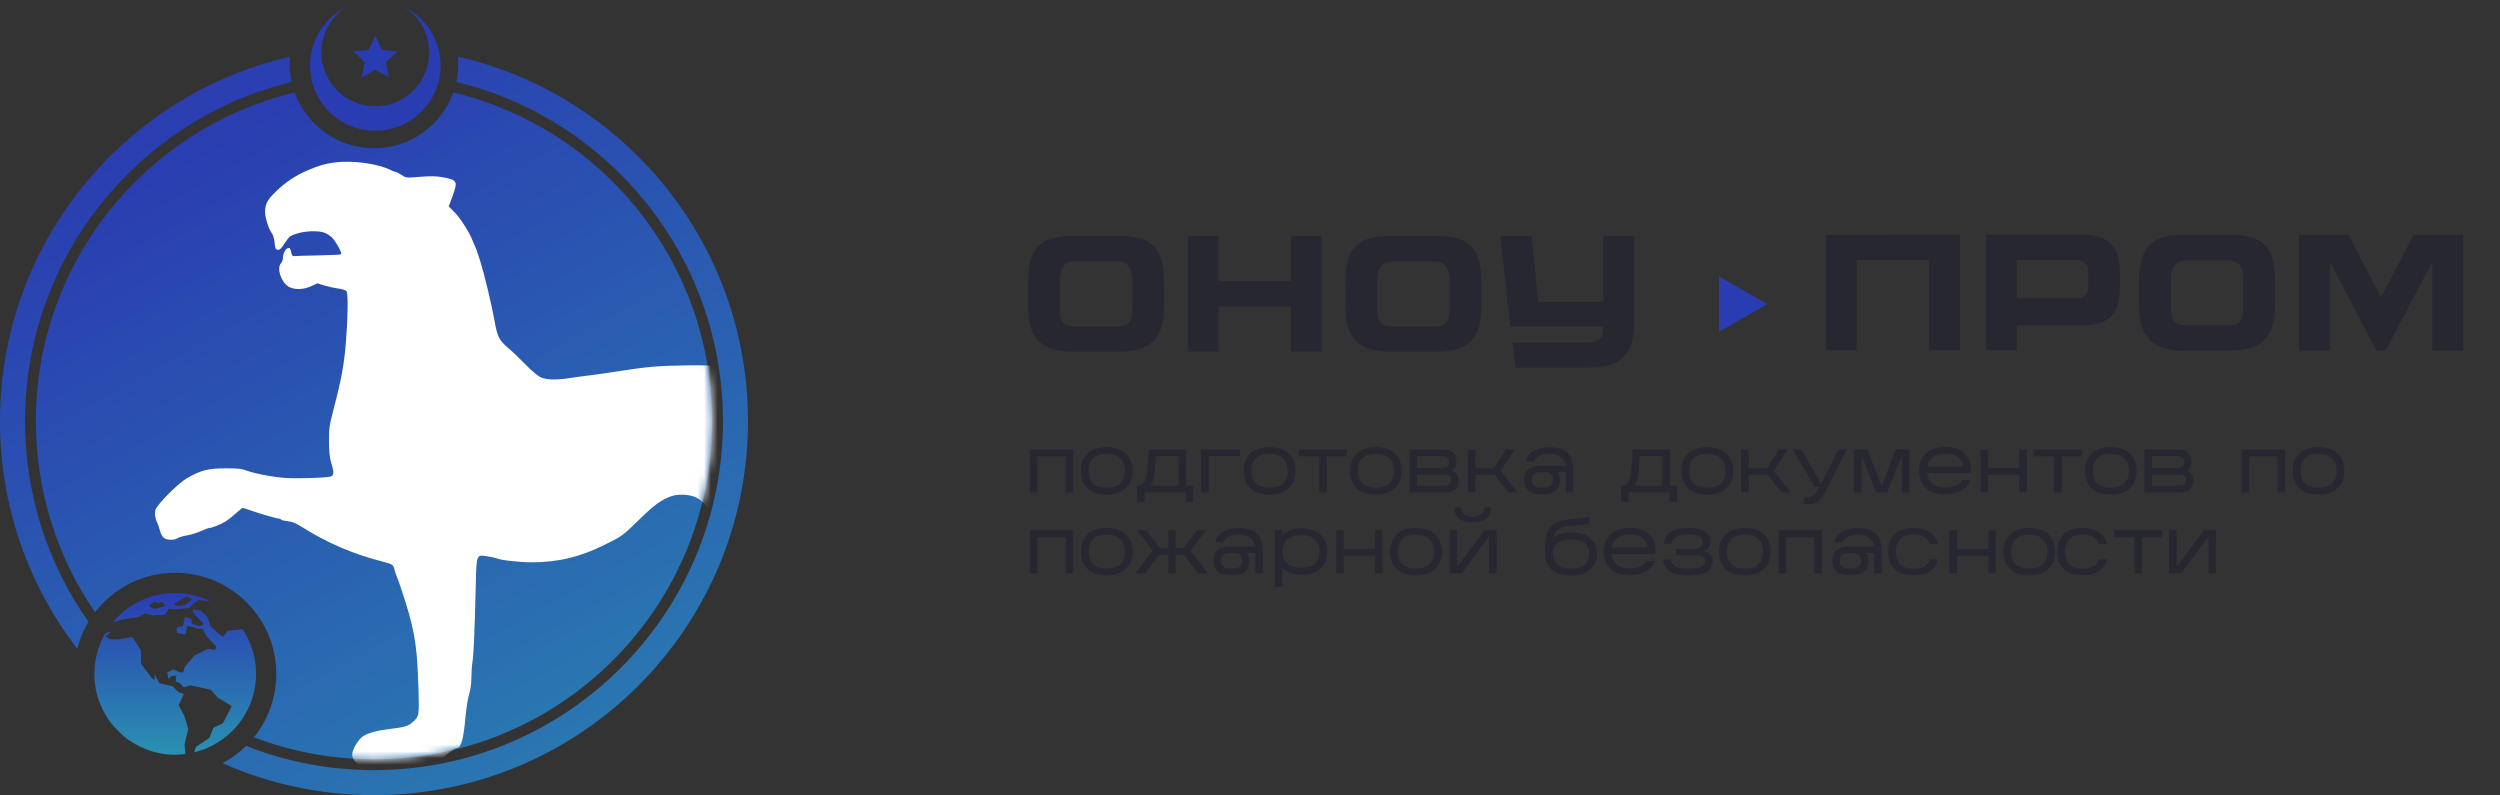
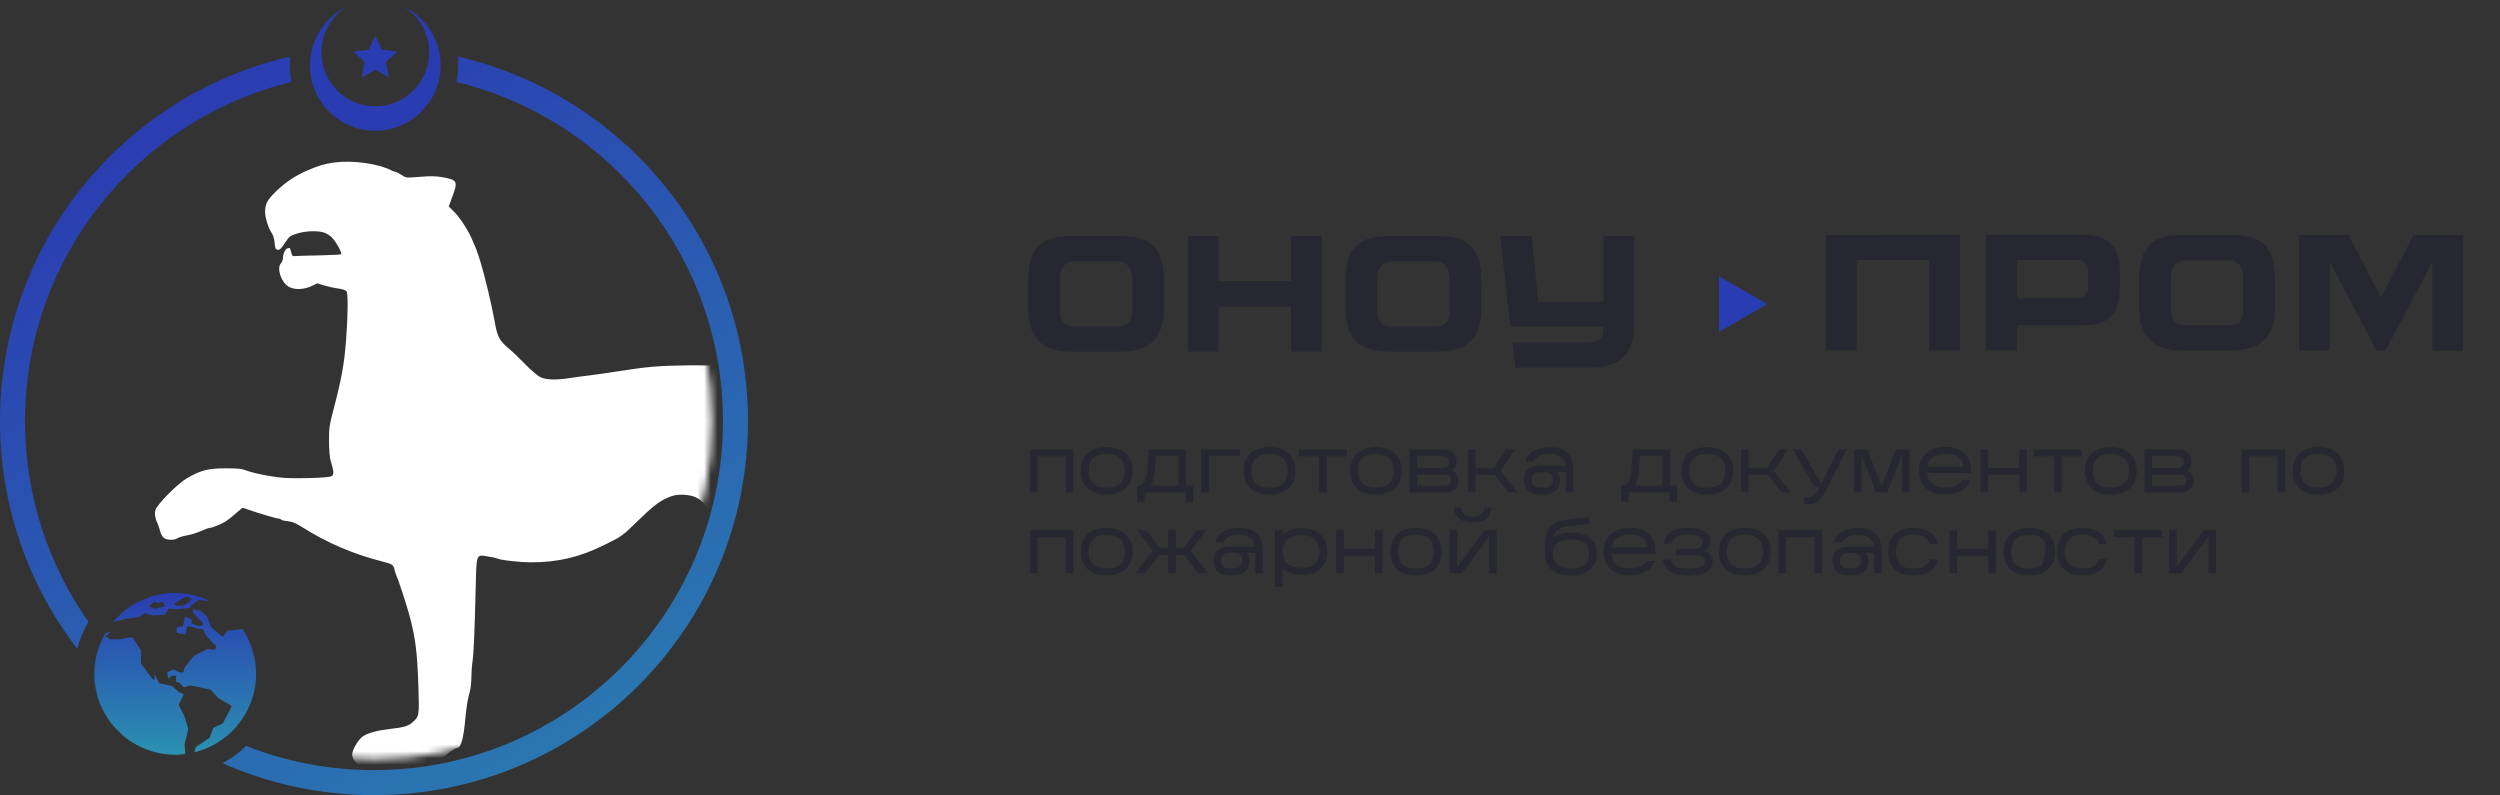
<svg xmlns="http://www.w3.org/2000/svg" width="371" height="118" viewBox="0 0 371 118" fill="none">
  <rect x="0" y="0" width="371" height="118" fill="#333333" stroke="none" />
-   <path fill-rule="evenodd" clip-rule="evenodd" d="M43.728 13.713C21.696 19.01 5.324 38.843 5.324 62.5C5.324 73.026 8.565 82.794 14.104 90.862C16.846 87.297 21.155 85 26 85C34.284 85 41 91.716 41 100C41 103.567 39.755 106.843 37.676 109.418C43.215 111.523 49.223 112.676 55.5 112.676C83.211 112.676 105.676 90.211 105.676 62.5C105.676 38.843 89.304 19.01 67.272 13.713C65.543 18.544 60.925 22 55.5 22C50.075 22 45.457 18.544 43.728 13.713Z" fill="url(#paint0_linear_227_3288)" />
  <mask id="mask0_227_3288" style="mask-type:alpha" maskUnits="userSpaceOnUse" x="5" y="12" width="101" height="101">
    <circle cx="55.5" cy="62.5" r="50.176" fill="url(#paint1_linear_227_3288)" />
  </mask>
  <g mask="url(#mask0_227_3288)">
    <path d="M45.621 25.288C47.236 24.588 48.213 24.301 49.603 24.116C52.354 23.751 56.134 24.273 58.098 25.29C58.341 25.416 58.629 25.519 58.737 25.52C58.845 25.52 59.231 25.721 59.594 25.965C60.25 26.407 60.27 26.409 62.318 26.24C63.852 26.113 64.698 26.126 65.619 26.29C67.887 26.693 67.987 26.886 67.123 29.208L66.592 30.638L67.322 31.355C68.134 32.152 69.354 33.963 69.896 35.175C70.664 36.892 70.802 37.255 71.326 38.949C71.96 40.999 73.01 45.428 73.427 47.814C73.795 49.925 74.127 50.568 75.392 51.619C75.953 52.084 77.086 53.163 77.91 54.016C78.734 54.869 79.731 55.734 80.124 55.937C80.98 56.379 82.453 56.434 84.57 56.103C85.356 55.98 86.63 55.806 87.401 55.717C88.172 55.627 89.878 55.385 91.192 55.18C96.078 54.416 97.539 54.284 101.81 54.224C106.323 54.161 108.002 54.327 110.659 55.102C111.194 55.258 111.898 55.453 112.223 55.534C112.962 55.72 113.666 55.984 114.906 56.542C115.442 56.783 116.238 57.121 116.676 57.293C118.309 57.935 122.211 60.253 124.887 62.172C125.753 62.792 126.679 63.362 126.944 63.437C128.5 63.88 131.539 62.098 132.238 60.334C132.568 59.5 132.268 56.598 131.746 55.59C131.657 55.416 131.474 55.038 131.341 54.749C130.453 52.822 128.1 50.204 126.056 48.869C124.832 48.07 121.979 46.587 119.505 45.465C117.985 44.775 116.007 43.818 114.552 43.069C113.297 42.422 111.659 41.218 110.851 40.35C109.935 39.364 109.55 38.491 109.152 36.502C108.593 33.71 109.041 31.641 110.535 30.114C111.442 29.187 112.075 28.851 114.021 28.267C115.4 27.853 115.814 27.813 118.977 27.793C120.875 27.781 122.567 27.826 122.737 27.894C123.216 28.083 123.105 28.772 122.497 29.374C121.554 30.31 121.157 30.44 118.446 30.697C113.988 31.119 113.131 31.677 112.857 34.333C112.581 37.004 113.867 38.168 120.304 41.072C123.472 42.501 125.442 43.493 126.235 44.058C126.695 44.386 127.125 44.654 127.19 44.654C128.628 45.533 131.667 47.585 132.32 48.766C134.622 51.099 135.752 52.812 136.383 54.923C136.556 55.502 136.772 56.157 136.863 56.379C137.155 57.093 137.062 60.925 136.726 62.017C136.226 63.641 134.983 65.262 133.4 66.356C132.622 66.894 130.022 67.775 128.799 67.915C127.62 68.05 126.764 68.411 126.764 68.773C126.764 68.904 127.031 69.452 127.359 69.992C128.768 72.313 128.999 74.025 128.662 79.688C128.364 84.719 129.337 86.867 132.649 88.493C133.803 89.06 133.814 89.072 134.291 90.336C134.811 91.716 135.302 92.723 136.579 95.032C138.56 98.613 139.215 100.334 139.611 102.995C139.756 103.974 139.919 105.021 139.973 105.323C140.175 106.605 139.205 107.175 138.695 107.3C137.939 108.086 137.075 109.152 136.776 109.669C135.374 112.089 135.2 112.142 128.887 112.058C126.95 112.032 126.808 111.982 126.606 111.259C126.36 110.374 126.675 109.462 127.531 108.577C128.463 107.615 129.584 107.048 130.86 106.893C132.114 106.741 132.387 106.452 132.625 105.017C133.189 101.636 132.022 98.633 128.925 95.491C127.117 93.658 125.485 92.417 122.959 90.955C120.882 89.754 119.849 89.327 119.678 89.6C119.603 89.722 119.57 89.908 119.607 90.014C119.644 90.119 119.915 91.065 120.208 92.116C120.502 93.166 120.812 94.114 120.897 94.222C120.981 94.33 121.188 94.782 121.355 95.227C121.656 96.025 121.655 96.046 121.226 96.894C120.987 97.367 120.536 98.424 120.224 99.245C118.634 103.422 117.543 105.688 115.64 108.771C115.236 109.424 114.906 110.024 114.906 110.104C114.906 110.365 114.309 110.793 113.048 111.437C112.305 111.816 111.299 112.556 110.534 113.284C109.196 114.559 108.769 114.759 106.943 114.966C106.296 115.039 105.729 114.994 105.254 114.83C104.842 114.687 104.344 114.635 104.078 114.705C103.825 114.772 103.271 114.748 102.847 114.65C102.423 114.553 101.479 114.438 100.748 114.394C99.014 114.289 98.625 113.972 98.625 112.662C98.625 111.82 98.691 111.673 99.444 110.842C100.642 109.52 101.179 109.353 105.615 108.914C107.316 108.745 108.573 108.377 109.12 107.886C109.306 107.719 109.716 107.069 110.032 106.442C110.348 105.814 110.969 104.59 111.413 103.721C112.505 101.581 112.829 100.382 112.834 98.462C112.838 97.232 112.75 96.649 112.445 95.868C112.074 94.919 110.883 92.971 110.329 92.405C109.74 91.804 108.526 89.706 107.768 87.98C106.394 84.849 105.575 81.54 105.421 78.485C105.277 75.65 105.006 74.973 103.626 74C102.781 73.404 100.781 73.221 99.64 73.634C98.131 74.181 97.174 74.865 95.091 76.883C92.256 79.631 92.421 79.509 89.726 80.85C86.085 82.663 82.82 83.445 78.892 83.446C77.05 83.447 74.124 83.11 73.698 82.849C73.621 82.801 73.059 82.683 72.45 82.586C70.628 82.295 70.72 82.063 70.59 87.295C70.421 94.143 70.291 97.132 70.116 98.192C70.029 98.723 69.956 99.789 69.954 100.562C69.952 101.434 69.825 102.364 69.619 103.019C69.436 103.598 69.195 105.099 69.083 106.354C68.783 109.705 68.422 111.006 67.792 111.006C67.494 111.006 65.985 112.116 64.911 113.124C63.608 114.349 62.517 114.739 61.105 114.484C60.495 114.374 60.008 114.384 59.612 114.513C58.98 114.72 57.576 114.645 56.831 114.364C56.578 114.268 55.936 114.191 55.404 114.191C53.816 114.191 52.276 113.101 52.266 111.971C52.26 111.251 53.211 109.663 53.903 109.24C54.721 108.74 55.991 108.398 57.822 108.185C59.982 107.933 60.566 107.762 61.218 107.191C62.216 106.315 62.231 106.223 62.089 101.886C61.918 96.66 61.647 94.559 60.693 91.083C60.254 89.484 59.062 85.867 58.811 85.372C58.735 85.224 58.619 84.855 58.551 84.55C58.391 83.826 58.225 83.709 56.859 83.361C52.372 82.219 48.573 80.586 44.683 78.13C43.888 77.628 43.315 77.401 42.688 77.342C42.205 77.296 41.766 77.189 41.714 77.105C41.661 77.021 41.486 76.952 41.325 76.952C41.025 76.952 38.024 76.065 36.813 75.619C36.446 75.483 36.088 75.374 36.017 75.375C35.946 75.377 35.49 75.739 35.003 76.18C34.516 76.621 33.839 77.157 33.499 77.372C32.838 77.788 31.424 78.356 31.048 78.356C30.923 78.356 30.37 78.561 29.819 78.811C29.268 79.061 28.338 79.349 27.751 79.45C27.165 79.551 26.528 79.741 26.336 79.873C25.87 80.192 24.821 80.176 24.34 79.842C24.127 79.694 23.867 79.24 23.763 78.833C23.659 78.426 23.496 77.935 23.401 77.742C23.03 76.986 22.91 76.245 23.068 75.68C23.294 74.867 26.4 71.737 27.747 70.965C29.818 69.777 30.845 69.512 33.41 69.501C35.361 69.493 35.86 69.55 36.693 69.871C37.233 70.08 38.706 70.424 39.967 70.635C41.906 70.96 42.763 71.009 45.533 70.952C47.6 70.909 48.945 70.808 49.182 70.677C49.591 70.451 49.571 70.045 49.064 68.351C48.926 67.891 48.824 66.681 48.821 65.455C48.814 63.572 48.884 63.08 49.481 60.811C50.692 56.206 51.099 53.955 51.366 50.359C51.648 46.584 51.666 43.512 51.41 43.206C51.286 43.059 50.731 42.882 50.175 42.813C49.62 42.744 48.7 42.544 48.132 42.369L47.099 42.05L46.183 42.472C45.063 42.99 43.744 43.033 42.893 42.58C41.75 41.972 41.014 39.82 41.693 39.075C41.858 38.894 41.993 38.539 41.993 38.285C41.993 37.687 42.324 36.977 42.662 36.848C43.005 36.718 43.07 36.791 43.223 37.492C43.303 37.856 43.442 38.05 43.595 38.015C43.73 37.984 45.34 37.933 47.174 37.903C49.008 37.872 50.561 37.794 50.627 37.73C50.804 37.553 49.798 35.749 49.222 35.209C48.946 34.95 48.46 34.645 48.144 34.531C47.226 34.201 45.37 34.257 44.103 34.652C43.039 34.984 42.923 35.074 42.278 36.065C41.747 36.88 41.503 37.112 41.216 37.071C40.9 37.026 40.83 36.867 40.754 36.022C40.697 35.398 40.525 34.84 40.291 34.526C39.849 33.932 39.339 32.289 39.34 31.462C39.342 30.283 39.66 29.669 40.884 28.48C42.367 27.039 43.782 26.086 45.621 25.288Z" fill="white" />
  </g>
  <path fill-rule="evenodd" clip-rule="evenodd" d="M67.716 12.163C67.902 11.305 68 10.414 68 9.5C68 9.13 67.984 8.764 67.953 8.402C92.609 14.055 111 36.13 111 62.5C111 93.152 86.152 118 55.5 118C47.498 118 39.892 116.307 33.021 113.259C34.309 112.575 35.486 111.71 36.517 110.696C42.395 113.013 48.799 114.286 55.5 114.286C84.101 114.286 107.286 91.101 107.286 62.5C107.286 38.107 90.421 17.654 67.716 12.163ZM43.284 12.163C20.579 17.654 3.714 38.107 3.714 62.5C3.714 73.588 7.199 83.862 13.133 92.287C12.394 93.516 11.827 94.859 11.464 96.284C4.274 86.927 0 75.213 0 62.5C0 36.13 18.392 14.055 43.047 8.402C43.016 8.764 43 9.13 43 9.5C43 10.414 43.098 11.305 43.284 12.163Z" fill="url(#paint2_linear_227_3288)" />
  <path fill-rule="evenodd" clip-rule="evenodd" d="M55.692 15.772C60.109 15.772 63.689 12.192 63.689 7.776C63.689 4.921 62.192 2.415 59.94 1C63.164 2.575 65.385 5.885 65.385 9.715C65.385 15.068 61.045 19.407 55.692 19.407C50.339 19.407 46 15.068 46 9.715C46 5.885 48.221 2.574 51.445 1C49.193 2.414 47.696 4.921 47.696 7.776C47.696 12.192 51.276 15.772 55.692 15.772Z" fill="#2A3CB1" />
  <path d="M55.692 5.286L56.66 7.383L58.954 7.655L57.258 9.224L57.708 11.49L55.692 10.361L53.676 11.49L54.127 9.224L52.43 7.655L54.725 7.383L55.692 5.286Z" fill="#2A3CB1" />
  <path fill-rule="evenodd" clip-rule="evenodd" d="M25.062 88.013C24.526 88.062 23.524 88.233 23.027 88.362C21.376 88.787 19.738 89.613 18.418 90.684C18.017 91.01 16.73 92.289 16.767 92.326C16.776 92.335 17.142 92.237 17.58 92.107C18.222 91.917 18.591 91.841 19.487 91.714L20.598 91.557L21.08 91.29L21.562 91.023L22.11 91.175L22.658 91.327L23.543 91.286L24.428 91.244L24.738 90.775C24.908 90.517 25.067 90.306 25.09 90.307C25.113 90.307 25.322 90.335 25.555 90.37C25.934 90.426 26.084 90.422 27.029 90.332L28.08 90.231L28.386 89.9C28.554 89.719 28.875 89.447 29.098 89.297L29.505 89.023L30.105 89.115C30.51 89.177 30.766 89.195 30.896 89.169L31.087 89.131L30.737 88.974C29.915 88.604 28.663 88.252 27.619 88.096C27.165 88.028 25.492 87.974 25.062 88.013ZM28.125 88.726C28.324 88.838 28.487 88.943 28.486 88.961C28.485 88.991 27.57 89.697 27.416 89.786C27.375 89.809 27.106 89.853 26.817 89.882L26.292 89.934L26.047 89.777L25.802 89.62L26.147 89.404C26.601 89.122 27.706 88.504 27.737 88.515C27.751 88.519 27.925 88.615 28.125 88.726ZM23.172 89.4L23.419 89.502L23.771 89.392C23.964 89.331 24.13 89.29 24.138 89.301C24.222 89.414 24.498 89.924 24.483 89.939C24.472 89.95 24.107 90.052 23.672 90.166L22.88 90.374L22.49 90.152L22.1 89.931L22.25 89.814C22.332 89.749 22.508 89.608 22.64 89.5C22.772 89.392 22.89 89.303 22.903 89.301C22.915 89.299 23.036 89.344 23.172 89.4ZM28.628 90.671V90.918L29.102 91.386C29.655 91.933 30.223 92.562 30.223 92.628C30.223 92.653 30.096 92.738 29.94 92.817C29.659 92.959 29.656 92.959 29.416 92.888C29.283 92.848 29.009 92.749 28.807 92.666L28.44 92.516V92.203V91.891L28.194 91.796C28.058 91.743 27.84 91.657 27.708 91.605L27.468 91.509L27.309 92.209L27.15 92.909L26.688 93.012C26.433 93.069 26.215 93.142 26.202 93.176C26.189 93.209 26.197 93.389 26.219 93.577L26.258 93.917L26.892 94.04C27.24 94.108 27.529 94.161 27.534 94.157C27.539 94.154 27.59 93.877 27.648 93.542C27.706 93.207 27.757 92.927 27.762 92.92C27.767 92.913 28 92.942 28.281 92.984C28.656 93.041 28.856 93.098 29.032 93.197C29.245 93.317 29.319 93.332 29.677 93.332H30.081L30.345 93.858C30.595 94.356 30.648 94.425 31.334 95.135L32.058 95.885L32.029 96.075C31.966 96.481 32.018 96.461 31.279 96.363L30.81 96.3L29.818 96.798L28.826 97.296L28.101 98.165C27.38 99.031 27.377 99.035 27.285 99.408L27.192 99.783L26.97 99.797C26.786 99.809 26.66 99.772 26.232 99.576L25.716 99.341L25.305 99.541C25.079 99.652 24.87 99.756 24.842 99.774C24.805 99.796 24.814 99.904 24.874 100.146C24.92 100.333 24.973 100.55 24.991 100.627L25.023 100.768L25.227 100.534L25.43 100.301L25.79 100.283L26.151 100.264L26.117 100.714L26.083 101.163L26.375 101.244C26.639 101.318 26.696 101.358 26.97 101.662L27.272 101.999L27.744 101.861L28.217 101.723L28.715 101.8C28.99 101.842 29.533 101.959 29.922 102.061C30.311 102.162 30.764 102.259 30.927 102.276C31.101 102.295 31.254 102.338 31.298 102.383C31.339 102.424 31.59 102.704 31.855 103.005L32.337 103.552L33.368 104.154C33.935 104.485 34.394 104.777 34.387 104.804C34.381 104.83 34.081 105.415 33.72 106.103L33.065 107.355L32.36 107.678L31.654 108.002L31.378 108.739L31.102 109.475L30.115 110.141C29.572 110.507 29.109 110.82 29.085 110.836C29.025 110.876 28.82 111.602 28.863 111.619C28.921 111.641 29.733 111.397 30.246 111.203C34.364 109.648 37.33 105.919 37.894 101.589C38.202 99.22 37.84 96.948 36.81 94.791C36.507 94.155 36.019 93.332 35.946 93.332C35.924 93.332 35.856 93.351 35.794 93.375C35.732 93.398 35.271 93.453 34.77 93.496C34.269 93.538 33.817 93.591 33.764 93.611C33.712 93.632 33.556 93.831 33.417 94.053C33.279 94.276 33.16 94.458 33.155 94.458C33.149 94.458 33.055 94.427 32.946 94.388C32.811 94.341 32.514 94.107 32.013 93.655L31.279 92.992L31.087 92.447C30.754 91.501 30.759 91.511 30.247 91.05L29.777 90.628L29.261 90.526C28.977 90.469 28.719 90.423 28.686 90.423C28.647 90.423 28.628 90.504 28.628 90.671ZM16.124 93.824C15.995 93.857 15.833 93.898 15.764 93.913C15.623 93.945 15.414 94.293 15.05 95.103C13.908 97.644 13.691 100.491 14.432 103.197C14.825 104.627 15.511 106.014 16.442 107.261C16.877 107.844 18.154 109.119 18.741 109.558C21.149 111.356 24.101 112.219 26.939 111.953C27.235 111.925 27.484 111.896 27.492 111.888C27.5 111.881 27.48 111.556 27.448 111.166L27.39 110.459L27.662 109.334L27.934 108.209L27.666 107.256C27.413 106.357 27.373 106.257 26.955 105.475L26.511 104.646L26.889 103.855C27.097 103.42 27.267 103.041 27.267 103.013C27.267 102.986 27.104 102.915 26.904 102.857C26.553 102.756 26.523 102.735 26.071 102.29L25.602 101.828L24.608 101.606L23.615 101.384L23.284 100.701L22.953 100.017L22.952 100.431L22.951 100.844L22.8 100.829C22.663 100.816 22.574 100.712 21.791 99.652L20.933 98.489V97.529V96.569L20.32 95.572C19.982 95.024 19.692 94.562 19.674 94.546C19.657 94.53 19.199 94.598 18.657 94.697C17.815 94.852 17.575 94.878 17 94.879L16.328 94.88L16.003 94.67C15.824 94.554 15.679 94.444 15.68 94.424C15.681 94.404 15.864 94.245 16.085 94.071C16.506 93.74 16.508 93.724 16.124 93.824Z" fill="url(#paint3_linear_227_3288)" />
  <path d="M262.249 45.123L255.101 49.25L255.101 40.997L262.249 45.123Z" fill="#2A3CB1" />
-   <path d="M153.956 67.723V73.063H152.84V66.703H159.272V73.063H158.168V67.723H153.956ZM168.077 69.907C168.069 70.491 167.969 71.003 167.777 71.443C167.593 71.875 167.329 72.235 166.985 72.523C166.649 72.811 166.245 73.027 165.773 73.171C165.309 73.315 164.793 73.387 164.225 73.387C163.649 73.387 163.129 73.315 162.665 73.171C162.201 73.035 161.801 72.823 161.465 72.535C161.137 72.247 160.881 71.883 160.697 71.443C160.513 71.003 160.417 70.487 160.409 69.895C160.409 69.303 160.501 68.787 160.685 68.347C160.869 67.899 161.125 67.531 161.453 67.243C161.789 66.947 162.189 66.727 162.653 66.583C163.125 66.431 163.645 66.355 164.213 66.355C164.789 66.355 165.313 66.427 165.785 66.571C166.257 66.715 166.661 66.935 166.997 67.231C167.341 67.519 167.605 67.887 167.789 68.335C167.981 68.783 168.077 69.307 168.077 69.907ZM161.549 69.871C161.565 70.735 161.801 71.371 162.257 71.779C162.721 72.179 163.377 72.379 164.225 72.379C165.073 72.379 165.733 72.179 166.205 71.779C166.677 71.379 166.921 70.743 166.937 69.871C166.921 68.999 166.673 68.363 166.193 67.963C165.713 67.555 165.049 67.351 164.201 67.351C163.353 67.351 162.701 67.555 162.245 67.963C161.797 68.363 161.565 68.999 161.549 69.871ZM169.871 73.063V74.467H168.755V72.079H168.863C169.103 72.071 169.307 72.019 169.475 71.923C169.643 71.819 169.783 71.655 169.895 71.431C170.007 71.207 170.095 70.915 170.159 70.555C170.223 70.187 170.275 69.739 170.315 69.211L170.495 66.703H176.015V72.079H177.071L177.059 74.467H175.943V73.075L169.871 73.063ZM171.395 69.595C171.307 70.691 171.107 71.519 170.795 72.079H174.899V67.687H171.539L171.395 69.595ZM179.398 67.699V73.063H178.27V66.703H184.03V67.699H179.398ZM192.241 69.907C192.233 70.491 192.133 71.003 191.941 71.443C191.757 71.875 191.493 72.235 191.149 72.523C190.813 72.811 190.409 73.027 189.937 73.171C189.473 73.315 188.957 73.387 188.389 73.387C187.813 73.387 187.293 73.315 186.829 73.171C186.365 73.035 185.965 72.823 185.629 72.535C185.301 72.247 185.045 71.883 184.861 71.443C184.677 71.003 184.581 70.487 184.573 69.895C184.573 69.303 184.665 68.787 184.849 68.347C185.033 67.899 185.289 67.531 185.617 67.243C185.953 66.947 186.353 66.727 186.817 66.583C187.289 66.431 187.809 66.355 188.377 66.355C188.953 66.355 189.477 66.427 189.949 66.571C190.421 66.715 190.825 66.935 191.161 67.231C191.505 67.519 191.769 67.887 191.953 68.335C192.145 68.783 192.241 69.307 192.241 69.907ZM185.713 69.871C185.729 70.735 185.965 71.371 186.421 71.779C186.885 72.179 187.541 72.379 188.389 72.379C189.237 72.379 189.897 72.179 190.369 71.779C190.841 71.379 191.085 70.743 191.101 69.871C191.085 68.999 190.837 68.363 190.357 67.963C189.877 67.555 189.213 67.351 188.365 67.351C187.517 67.351 186.865 67.555 186.409 67.963C185.961 68.363 185.729 68.999 185.713 69.871ZM196.879 67.723V73.063H195.751V67.723H192.739V66.703H199.867V67.723H196.879ZM208.015 69.907C208.007 70.491 207.907 71.003 207.715 71.443C207.531 71.875 207.267 72.235 206.923 72.523C206.587 72.811 206.183 73.027 205.711 73.171C205.247 73.315 204.731 73.387 204.163 73.387C203.587 73.387 203.067 73.315 202.603 73.171C202.139 73.035 201.739 72.823 201.403 72.535C201.075 72.247 200.819 71.883 200.635 71.443C200.451 71.003 200.355 70.487 200.347 69.895C200.347 69.303 200.439 68.787 200.623 68.347C200.807 67.899 201.063 67.531 201.391 67.243C201.727 66.947 202.127 66.727 202.591 66.583C203.063 66.431 203.583 66.355 204.151 66.355C204.727 66.355 205.251 66.427 205.723 66.571C206.195 66.715 206.599 66.935 206.935 67.231C207.279 67.519 207.543 67.887 207.727 68.335C207.919 68.783 208.015 69.307 208.015 69.907ZM201.487 69.871C201.503 70.735 201.739 71.371 202.195 71.779C202.659 72.179 203.315 72.379 204.163 72.379C205.011 72.379 205.671 72.179 206.143 71.779C206.615 71.379 206.859 70.743 206.875 69.871C206.859 68.999 206.611 68.363 206.131 67.963C205.651 67.555 204.987 67.351 204.139 67.351C203.291 67.351 202.639 67.555 202.183 67.963C201.735 68.363 201.503 68.999 201.487 69.871ZM216.456 71.323C216.456 71.923 216.276 72.363 215.916 72.643C215.556 72.923 215.096 73.063 214.536 73.063H209.172V66.703H214.128C214.424 66.703 214.696 66.739 214.944 66.811C215.192 66.883 215.404 66.995 215.58 67.147C215.756 67.291 215.892 67.479 215.988 67.711C216.092 67.943 216.144 68.215 216.144 68.527C216.136 68.887 216.068 69.167 215.94 69.367C215.82 69.567 215.644 69.715 215.412 69.811C215.716 69.899 215.964 70.071 216.156 70.327C216.348 70.583 216.448 70.915 216.456 71.323ZM210.288 69.475L213.828 69.487C214.188 69.479 214.476 69.419 214.692 69.307C214.908 69.195 215.02 68.963 215.028 68.611C215.028 68.387 214.992 68.215 214.92 68.095C214.848 67.967 214.752 67.875 214.632 67.819C214.512 67.755 214.368 67.719 214.2 67.711C214.04 67.695 213.868 67.687 213.684 67.687H210.288V69.475ZM210.288 72.079H214.164C214.572 72.079 214.868 72.023 215.052 71.911C215.236 71.799 215.332 71.575 215.34 71.239C215.332 70.911 215.236 70.699 215.052 70.603C214.876 70.499 214.588 70.447 214.188 70.447H210.288V72.079ZM218.948 70.471V73.063H217.832V66.703H218.948V69.487H221.684L223.472 66.703H224.78L222.704 69.871L225.2 73.063H223.832L221.792 70.471H218.948ZM231.489 71.287C231.481 71.967 231.269 72.483 230.853 72.835C230.445 73.187 229.849 73.363 229.065 73.363H228.657C227.873 73.363 227.265 73.187 226.833 72.835C226.401 72.475 226.177 71.931 226.161 71.203C226.161 70.491 226.381 69.967 226.821 69.631C227.261 69.287 227.873 69.115 228.657 69.115H232.341C232.301 68.763 232.201 68.475 232.041 68.251C231.881 68.019 231.693 67.839 231.477 67.711C231.261 67.575 231.025 67.483 230.769 67.435C230.521 67.379 230.289 67.351 230.073 67.351H229.953C229.737 67.351 229.513 67.367 229.281 67.399C229.049 67.431 228.825 67.491 228.609 67.579C228.393 67.659 228.197 67.771 228.021 67.915C227.845 68.059 227.713 68.247 227.625 68.479H226.449C226.489 68.167 226.601 67.883 226.785 67.627C226.977 67.371 227.225 67.151 227.529 66.967C227.841 66.775 228.197 66.627 228.597 66.523C229.005 66.419 229.437 66.367 229.893 66.367H229.989C230.613 66.367 231.145 66.439 231.585 66.583C232.025 66.727 232.385 66.947 232.665 67.243C232.945 67.539 233.149 67.915 233.277 68.371C233.405 68.827 233.473 69.367 233.481 69.991V73.063H232.365V70.075L231.129 70.063C231.369 70.391 231.489 70.799 231.489 71.287ZM227.277 71.203C227.285 71.587 227.397 71.879 227.613 72.079C227.829 72.271 228.177 72.367 228.657 72.367H229.065C229.529 72.367 229.869 72.271 230.085 72.079C230.301 71.887 230.417 71.595 230.433 71.203C230.417 70.811 230.305 70.523 230.097 70.339C229.889 70.155 229.545 70.063 229.065 70.063H228.657C228.177 70.063 227.829 70.155 227.613 70.339C227.397 70.523 227.285 70.811 227.277 71.203ZM241.683 73.063V74.467H240.567V72.079H240.675C240.915 72.071 241.119 72.019 241.287 71.923C241.455 71.819 241.595 71.655 241.707 71.431C241.819 71.207 241.907 70.915 241.971 70.555C242.035 70.187 242.087 69.739 242.127 69.211L242.307 66.703H247.827V72.079H248.883L248.871 74.467H247.755V73.075L241.683 73.063ZM243.207 69.595C243.119 70.691 242.919 71.519 242.607 72.079H246.711V67.687H243.351L243.207 69.595ZM257.21 69.907C257.202 70.491 257.102 71.003 256.91 71.443C256.726 71.875 256.462 72.235 256.118 72.523C255.782 72.811 255.378 73.027 254.906 73.171C254.442 73.315 253.926 73.387 253.358 73.387C252.782 73.387 252.262 73.315 251.798 73.171C251.334 73.035 250.934 72.823 250.598 72.535C250.27 72.247 250.014 71.883 249.83 71.443C249.646 71.003 249.55 70.487 249.542 69.895C249.542 69.303 249.634 68.787 249.818 68.347C250.002 67.899 250.258 67.531 250.586 67.243C250.922 66.947 251.322 66.727 251.786 66.583C252.258 66.431 252.778 66.355 253.346 66.355C253.922 66.355 254.446 66.427 254.918 66.571C255.39 66.715 255.794 66.935 256.13 67.231C256.474 67.519 256.738 67.887 256.922 68.335C257.114 68.783 257.21 69.307 257.21 69.907ZM250.682 69.871C250.698 70.735 250.934 71.371 251.39 71.779C251.854 72.179 252.51 72.379 253.358 72.379C254.206 72.379 254.866 72.179 255.338 71.779C255.81 71.379 256.054 70.743 256.07 69.871C256.054 68.999 255.806 68.363 255.326 67.963C254.846 67.555 254.182 67.351 253.334 67.351C252.486 67.351 251.834 67.555 251.378 67.963C250.93 68.363 250.698 68.999 250.682 69.871ZM259.483 70.471V73.063H258.367V66.703H259.483V69.487H262.219L264.007 66.703H265.315L263.239 69.871L265.735 73.063H264.367L262.327 70.471H259.483ZM271.113 72.535C270.793 73.159 270.501 73.631 270.237 73.951C269.973 74.271 269.717 74.495 269.469 74.623C269.221 74.759 268.965 74.827 268.701 74.827C268.437 74.835 268.137 74.839 267.801 74.839H267.693V73.819C267.989 73.819 268.237 73.811 268.437 73.795C268.637 73.779 268.813 73.727 268.965 73.639C269.125 73.551 269.281 73.411 269.433 73.219C269.585 73.027 269.761 72.755 269.961 72.403L270.021 72.283H269.253L266.097 66.715H267.357C267.853 67.595 268.305 68.395 268.713 69.115C268.889 69.419 269.061 69.723 269.229 70.027C269.397 70.323 269.553 70.599 269.697 70.855C269.841 71.103 269.961 71.315 270.057 71.491C270.153 71.659 270.217 71.771 270.249 71.827L272.805 66.715H274.041L271.113 72.535ZM276.241 67.531V73.063H275.125V66.703H277.129L279.229 72.163L281.329 66.703H283.357V73.063H282.241V67.471L280.069 73.063H278.389L276.241 67.531ZM292.383 71.251C292.263 71.595 292.087 71.899 291.855 72.163C291.623 72.427 291.343 72.647 291.015 72.823C290.695 72.999 290.335 73.131 289.935 73.219C289.535 73.307 289.115 73.351 288.675 73.351C288.099 73.351 287.575 73.279 287.103 73.135C286.631 72.999 286.223 72.787 285.879 72.499C285.543 72.211 285.279 71.847 285.087 71.407C284.903 70.967 284.807 70.451 284.799 69.859C284.799 69.267 284.895 68.751 285.087 68.311C285.287 67.863 285.559 67.495 285.903 67.207C286.255 66.911 286.671 66.691 287.151 66.547C287.631 66.395 288.155 66.319 288.723 66.319C289.379 66.319 289.951 66.411 290.439 66.595C290.935 66.779 291.339 67.043 291.651 67.387C291.971 67.723 292.199 68.131 292.335 68.611C292.471 69.091 292.507 69.623 292.443 70.207H285.963C286.051 70.935 286.327 71.475 286.791 71.827C287.263 72.179 287.891 72.355 288.675 72.355C289.251 72.355 289.759 72.267 290.199 72.091C290.639 71.907 290.963 71.623 291.171 71.239L292.383 71.251ZM288.747 67.315C288.011 67.315 287.395 67.475 286.899 67.795C286.411 68.107 286.111 68.591 285.999 69.247H291.327C291.319 68.943 291.243 68.671 291.099 68.431C290.963 68.191 290.779 67.991 290.547 67.831C290.315 67.663 290.043 67.535 289.731 67.447C289.419 67.359 289.091 67.315 288.747 67.315ZM295.026 70.471V73.063H293.91V66.703H295.026V69.451H299.67V66.715L300.786 66.703V73.063H299.682V70.471H295.026ZM305.945 67.723V73.063H304.817V67.723H301.805V66.703H308.933V67.723H305.945ZM317.081 69.907C317.073 70.491 316.973 71.003 316.781 71.443C316.597 71.875 316.333 72.235 315.989 72.523C315.653 72.811 315.249 73.027 314.777 73.171C314.313 73.315 313.797 73.387 313.229 73.387C312.653 73.387 312.133 73.315 311.669 73.171C311.205 73.035 310.805 72.823 310.469 72.535C310.141 72.247 309.885 71.883 309.701 71.443C309.517 71.003 309.421 70.487 309.413 69.895C309.413 69.303 309.505 68.787 309.689 68.347C309.873 67.899 310.129 67.531 310.457 67.243C310.793 66.947 311.193 66.727 311.657 66.583C312.129 66.431 312.649 66.355 313.217 66.355C313.793 66.355 314.317 66.427 314.789 66.571C315.261 66.715 315.665 66.935 316.001 67.231C316.345 67.519 316.609 67.887 316.793 68.335C316.985 68.783 317.081 69.307 317.081 69.907ZM310.553 69.871C310.569 70.735 310.805 71.371 311.261 71.779C311.725 72.179 312.381 72.379 313.229 72.379C314.077 72.379 314.737 72.179 315.209 71.779C315.681 71.379 315.925 70.743 315.941 69.871C315.925 68.999 315.677 68.363 315.197 67.963C314.717 67.555 314.053 67.351 313.205 67.351C312.357 67.351 311.705 67.555 311.249 67.963C310.801 68.363 310.569 68.999 310.553 69.871ZM325.522 71.323C325.522 71.923 325.342 72.363 324.982 72.643C324.622 72.923 324.162 73.063 323.602 73.063H318.238V66.703H323.194C323.49 66.703 323.762 66.739 324.01 66.811C324.258 66.883 324.47 66.995 324.646 67.147C324.822 67.291 324.958 67.479 325.054 67.711C325.158 67.943 325.21 68.215 325.21 68.527C325.202 68.887 325.134 69.167 325.006 69.367C324.886 69.567 324.71 69.715 324.478 69.811C324.782 69.899 325.03 70.071 325.222 70.327C325.414 70.583 325.514 70.915 325.522 71.323ZM319.354 69.475L322.894 69.487C323.254 69.479 323.542 69.419 323.758 69.307C323.974 69.195 324.086 68.963 324.094 68.611C324.094 68.387 324.058 68.215 323.986 68.095C323.914 67.967 323.818 67.875 323.698 67.819C323.578 67.755 323.434 67.719 323.266 67.711C323.106 67.695 322.934 67.687 322.75 67.687H319.354V69.475ZM319.354 72.079H323.23C323.638 72.079 323.934 72.023 324.118 71.911C324.302 71.799 324.398 71.575 324.406 71.239C324.398 70.911 324.302 70.699 324.118 70.603C323.942 70.499 323.654 70.447 323.254 70.447H319.354V72.079ZM333.78 67.723V73.063H332.664V66.703H339.096V73.063H337.992V67.723H333.78ZM347.902 69.907C347.894 70.491 347.794 71.003 347.602 71.443C347.418 71.875 347.154 72.235 346.81 72.523C346.474 72.811 346.07 73.027 345.598 73.171C345.134 73.315 344.618 73.387 344.05 73.387C343.474 73.387 342.954 73.315 342.49 73.171C342.026 73.035 341.626 72.823 341.29 72.535C340.962 72.247 340.706 71.883 340.522 71.443C340.338 71.003 340.242 70.487 340.234 69.895C340.234 69.303 340.326 68.787 340.51 68.347C340.694 67.899 340.95 67.531 341.278 67.243C341.614 66.947 342.014 66.727 342.478 66.583C342.95 66.431 343.47 66.355 344.038 66.355C344.614 66.355 345.138 66.427 345.61 66.571C346.082 66.715 346.486 66.935 346.822 67.231C347.166 67.519 347.43 67.887 347.614 68.335C347.806 68.783 347.902 69.307 347.902 69.907ZM341.374 69.871C341.39 70.735 341.626 71.371 342.082 71.779C342.546 72.179 343.202 72.379 344.05 72.379C344.898 72.379 345.558 72.179 346.03 71.779C346.502 71.379 346.746 70.743 346.762 69.871C346.746 68.999 346.498 68.363 346.018 67.963C345.538 67.555 344.874 67.351 344.026 67.351C343.178 67.351 342.526 67.555 342.07 67.963C341.622 68.363 341.39 68.999 341.374 69.871ZM153.956 79.723V85.063H152.84V78.703H159.272V85.063H158.168V79.723H153.956ZM168.077 81.907C168.069 82.491 167.969 83.003 167.777 83.443C167.593 83.875 167.329 84.235 166.985 84.523C166.649 84.811 166.245 85.027 165.773 85.171C165.309 85.315 164.793 85.387 164.225 85.387C163.649 85.387 163.129 85.315 162.665 85.171C162.201 85.035 161.801 84.823 161.465 84.535C161.137 84.247 160.881 83.883 160.697 83.443C160.513 83.003 160.417 82.487 160.409 81.895C160.409 81.303 160.501 80.787 160.685 80.347C160.869 79.899 161.125 79.531 161.453 79.243C161.789 78.947 162.189 78.727 162.653 78.583C163.125 78.431 163.645 78.355 164.213 78.355C164.789 78.355 165.313 78.427 165.785 78.571C166.257 78.715 166.661 78.935 166.997 79.231C167.341 79.519 167.605 79.887 167.789 80.335C167.981 80.783 168.077 81.307 168.077 81.907ZM161.549 81.871C161.565 82.735 161.801 83.371 162.257 83.779C162.721 84.179 163.377 84.379 164.225 84.379C165.073 84.379 165.733 84.179 166.205 83.779C166.677 83.379 166.921 82.743 166.937 81.871C166.921 80.999 166.673 80.363 166.193 79.963C165.713 79.555 165.049 79.351 164.201 79.351C163.353 79.351 162.701 79.555 162.245 79.963C161.797 80.363 161.565 80.999 161.549 81.871ZM171.995 82.351L169.955 85.063H168.515L171.047 81.727H171.071L168.779 78.703H170.123L172.151 81.367H173.351V78.703H174.467V81.367H175.607L177.623 78.703H178.967L176.687 81.727H176.699L179.231 85.063H177.767L175.727 82.351H174.467V85.063H173.351V82.351H171.995ZM185.4 83.287C185.392 83.967 185.18 84.483 184.764 84.835C184.356 85.187 183.76 85.363 182.976 85.363H182.568C181.784 85.363 181.176 85.187 180.744 84.835C180.312 84.475 180.088 83.931 180.072 83.203C180.072 82.491 180.292 81.967 180.732 81.631C181.172 81.287 181.784 81.115 182.568 81.115H186.252C186.212 80.763 186.112 80.475 185.952 80.251C185.792 80.019 185.604 79.839 185.388 79.711C185.172 79.575 184.936 79.483 184.68 79.435C184.432 79.379 184.2 79.351 183.984 79.351H183.864C183.648 79.351 183.424 79.367 183.192 79.399C182.96 79.431 182.736 79.491 182.52 79.579C182.304 79.659 182.108 79.771 181.932 79.915C181.756 80.059 181.624 80.247 181.536 80.479H180.36C180.4 80.167 180.512 79.883 180.696 79.627C180.888 79.371 181.136 79.151 181.44 78.967C181.752 78.775 182.108 78.627 182.508 78.523C182.916 78.419 183.348 78.367 183.804 78.367H183.9C184.524 78.367 185.056 78.439 185.496 78.583C185.936 78.727 186.296 78.947 186.576 79.243C186.856 79.539 187.06 79.915 187.188 80.371C187.316 80.827 187.384 81.367 187.392 81.991V85.063H186.276V82.075L185.04 82.063C185.28 82.391 185.4 82.799 185.4 83.287ZM181.188 83.203C181.196 83.587 181.308 83.879 181.524 84.079C181.74 84.271 182.088 84.367 182.568 84.367H182.976C183.44 84.367 183.78 84.271 183.996 84.079C184.212 83.887 184.328 83.595 184.344 83.203C184.328 82.811 184.216 82.523 184.008 82.339C183.8 82.155 183.456 82.063 182.976 82.063H182.568C182.088 82.063 181.74 82.155 181.524 82.339C181.308 82.523 181.196 82.811 181.188 83.203ZM193.176 85.303C192.608 85.311 192.076 85.231 191.58 85.063C191.092 84.895 190.668 84.647 190.308 84.319V87.115L189.192 87.103V78.703H190.308L190.248 79.483C190.608 79.139 191.032 78.871 191.52 78.679C192.016 78.487 192.556 78.391 193.14 78.391C193.684 78.391 194.188 78.463 194.652 78.607C195.116 78.743 195.516 78.951 195.852 79.231C196.196 79.511 196.464 79.867 196.656 80.299C196.856 80.723 196.96 81.227 196.968 81.811C196.968 82.411 196.872 82.931 196.68 83.371C196.488 83.811 196.224 84.175 195.888 84.463C195.552 84.751 195.152 84.963 194.688 85.099C194.224 85.235 193.72 85.303 193.176 85.303ZM190.32 81.847C190.328 82.287 190.4 82.659 190.536 82.963C190.68 83.267 190.872 83.515 191.112 83.707C191.36 83.899 191.652 84.039 191.988 84.127C192.332 84.215 192.708 84.259 193.116 84.259C193.516 84.259 193.88 84.215 194.208 84.127C194.544 84.039 194.828 83.899 195.06 83.707C195.3 83.515 195.484 83.267 195.612 82.963C195.748 82.659 195.82 82.287 195.828 81.847C195.82 81.407 195.748 81.035 195.612 80.731C195.484 80.419 195.304 80.167 195.072 79.975C194.84 79.775 194.56 79.631 194.232 79.543C193.904 79.455 193.54 79.411 193.14 79.411C192.732 79.411 192.356 79.459 192.012 79.555C191.676 79.643 191.38 79.787 191.124 79.987C190.876 80.179 190.68 80.431 190.536 80.743C190.4 81.047 190.328 81.415 190.32 81.847ZM199.401 82.471V85.063H198.285V78.703H199.401V81.451H204.045V78.715L205.161 78.703V85.063H204.057V82.471H199.401ZM213.968 81.907C213.96 82.491 213.86 83.003 213.668 83.443C213.484 83.875 213.22 84.235 212.876 84.523C212.54 84.811 212.136 85.027 211.664 85.171C211.2 85.315 210.684 85.387 210.116 85.387C209.54 85.387 209.02 85.315 208.556 85.171C208.092 85.035 207.692 84.823 207.356 84.535C207.028 84.247 206.772 83.883 206.588 83.443C206.404 83.003 206.308 82.487 206.3 81.895C206.3 81.303 206.392 80.787 206.576 80.347C206.76 79.899 207.016 79.531 207.344 79.243C207.68 78.947 208.08 78.727 208.544 78.583C209.016 78.431 209.536 78.355 210.104 78.355C210.68 78.355 211.204 78.427 211.676 78.571C212.148 78.715 212.552 78.935 212.888 79.231C213.232 79.519 213.496 79.887 213.68 80.335C213.872 80.783 213.968 81.307 213.968 81.907ZM207.44 81.871C207.456 82.735 207.692 83.371 208.148 83.779C208.612 84.179 209.268 84.379 210.116 84.379C210.964 84.379 211.624 84.179 212.096 83.779C212.568 83.379 212.812 82.743 212.828 81.871C212.812 80.999 212.564 80.363 212.084 79.963C211.604 79.555 210.94 79.351 210.092 79.351C209.244 79.351 208.592 79.555 208.136 79.963C207.688 80.363 207.456 80.999 207.44 81.871ZM221.281 75.307C221.281 76.035 221.037 76.591 220.549 76.975C220.069 77.351 219.405 77.539 218.557 77.539C217.717 77.539 217.049 77.359 216.553 76.999C216.065 76.631 215.821 76.067 215.821 75.307H216.829C216.829 75.555 216.881 75.771 216.985 75.955C217.089 76.131 217.225 76.275 217.393 76.387C217.561 76.491 217.745 76.571 217.945 76.627C218.153 76.675 218.357 76.699 218.557 76.699C218.757 76.699 218.957 76.675 219.157 76.627C219.365 76.571 219.549 76.491 219.709 76.387C219.877 76.275 220.013 76.131 220.117 75.955C220.221 75.771 220.273 75.555 220.273 75.307H221.281ZM220.981 79.567L216.949 85.063H215.125V78.703H216.241V84.151L220.273 78.703H222.097V85.063H220.981V79.567ZM236.967 82.207C236.959 82.735 236.859 83.199 236.667 83.599C236.483 83.999 236.223 84.335 235.887 84.607C235.551 84.871 235.147 85.071 234.675 85.207C234.211 85.343 233.695 85.411 233.127 85.411C232.591 85.411 232.087 85.347 231.615 85.219C231.151 85.099 230.747 84.907 230.403 84.643C230.059 84.371 229.787 84.027 229.587 83.611C229.395 83.187 229.299 82.683 229.299 82.099C229.299 81.723 229.299 81.347 229.299 80.971C229.307 80.595 229.335 80.235 229.383 79.891C229.439 79.539 229.527 79.207 229.647 78.895C229.775 78.583 229.959 78.307 230.199 78.067C230.447 77.819 230.763 77.615 231.147 77.455C231.539 77.287 232.019 77.175 232.587 77.119C233.611 77.015 234.411 76.919 234.987 76.831C235.571 76.735 235.871 76.687 235.887 76.687L235.875 77.683C235.763 77.707 235.587 77.739 235.347 77.779C235.139 77.811 234.847 77.847 234.471 77.887C234.103 77.927 233.619 77.975 233.019 78.031C232.291 78.095 231.719 78.271 231.303 78.559C230.895 78.847 230.631 79.239 230.511 79.735C230.855 79.503 231.255 79.331 231.711 79.219C232.175 79.099 232.679 79.039 233.223 79.039C233.791 79.039 234.307 79.103 234.771 79.231C235.235 79.351 235.627 79.543 235.947 79.807C236.275 80.063 236.527 80.391 236.703 80.791C236.879 81.183 236.967 81.655 236.967 82.207ZM230.439 82.171C230.455 82.947 230.691 83.511 231.147 83.863C231.611 84.207 232.267 84.379 233.115 84.379C233.955 84.379 234.611 84.211 235.083 83.875C235.563 83.531 235.811 82.967 235.827 82.183C235.819 81.399 235.591 80.851 235.143 80.539C234.695 80.219 234.051 80.059 233.211 80.059C232.795 80.059 232.415 80.095 232.071 80.167C231.735 80.239 231.447 80.359 231.207 80.527C230.967 80.695 230.779 80.915 230.643 81.187C230.515 81.451 230.447 81.779 230.439 82.171ZM245.567 83.251C245.447 83.595 245.271 83.899 245.039 84.163C244.807 84.427 244.527 84.647 244.199 84.823C243.879 84.999 243.519 85.131 243.119 85.219C242.719 85.307 242.299 85.351 241.859 85.351C241.283 85.351 240.759 85.279 240.287 85.135C239.815 84.999 239.407 84.787 239.063 84.499C238.727 84.211 238.463 83.847 238.271 83.407C238.087 82.967 237.991 82.451 237.983 81.859C237.983 81.267 238.079 80.751 238.271 80.311C238.471 79.863 238.743 79.495 239.087 79.207C239.439 78.911 239.855 78.691 240.335 78.547C240.815 78.395 241.339 78.319 241.907 78.319C242.563 78.319 243.135 78.411 243.623 78.595C244.119 78.779 244.523 79.043 244.835 79.387C245.155 79.723 245.383 80.131 245.519 80.611C245.655 81.091 245.691 81.623 245.627 82.207H239.147C239.235 82.935 239.511 83.475 239.975 83.827C240.447 84.179 241.075 84.355 241.859 84.355C242.435 84.355 242.943 84.267 243.383 84.091C243.823 83.907 244.147 83.623 244.355 83.239L245.567 83.251ZM241.931 79.315C241.195 79.315 240.579 79.475 240.083 79.795C239.595 80.107 239.295 80.591 239.183 81.247H244.511C244.503 80.943 244.427 80.671 244.283 80.431C244.147 80.191 243.963 79.991 243.731 79.831C243.499 79.663 243.227 79.535 242.915 79.447C242.603 79.359 242.275 79.315 241.931 79.315ZM254.15 83.287C254.15 83.775 254.03 84.159 253.79 84.439C253.55 84.719 253.25 84.927 252.89 85.063C252.53 85.207 252.142 85.295 251.726 85.327C251.31 85.367 250.926 85.387 250.574 85.387C250.046 85.395 249.558 85.359 249.11 85.279C248.67 85.207 248.286 85.083 247.958 84.907C247.63 84.723 247.366 84.479 247.166 84.175C246.966 83.863 246.846 83.479 246.806 83.023H248.006C248.022 83.311 248.102 83.543 248.246 83.719C248.398 83.895 248.59 84.035 248.822 84.139C249.054 84.235 249.314 84.303 249.602 84.343C249.898 84.375 250.194 84.391 250.49 84.391C251.298 84.391 251.922 84.307 252.362 84.139C252.802 83.963 253.022 83.691 253.022 83.323C253.022 83.011 252.934 82.779 252.758 82.627C252.582 82.475 252.266 82.399 251.81 82.399H248.702V81.439H251.234C251.434 81.439 251.622 81.427 251.798 81.403C251.974 81.379 252.126 81.331 252.254 81.259C252.39 81.179 252.498 81.071 252.578 80.935C252.658 80.799 252.698 80.619 252.698 80.395C252.698 79.707 252.026 79.355 250.682 79.339C250.426 79.339 250.154 79.351 249.866 79.375C249.586 79.399 249.318 79.455 249.062 79.543C248.814 79.631 248.598 79.767 248.414 79.951C248.23 80.127 248.11 80.371 248.054 80.683L246.902 80.695C246.958 80.175 247.114 79.763 247.37 79.459C247.634 79.147 247.95 78.911 248.318 78.751C248.686 78.583 249.082 78.475 249.506 78.427C249.93 78.371 250.33 78.343 250.706 78.343C251.082 78.343 251.454 78.379 251.822 78.451C252.198 78.515 252.534 78.623 252.83 78.775C253.126 78.927 253.366 79.127 253.55 79.375C253.734 79.615 253.826 79.915 253.826 80.275C253.826 80.619 253.77 80.891 253.658 81.091C253.546 81.283 253.422 81.427 253.286 81.523C253.118 81.643 252.934 81.719 252.734 81.751C252.998 81.767 253.234 81.831 253.442 81.943C253.626 82.039 253.79 82.191 253.934 82.399C254.078 82.607 254.15 82.903 254.15 83.287ZM262.777 81.907C262.769 82.491 262.669 83.003 262.477 83.443C262.293 83.875 262.029 84.235 261.685 84.523C261.349 84.811 260.945 85.027 260.473 85.171C260.009 85.315 259.493 85.387 258.925 85.387C258.349 85.387 257.829 85.315 257.365 85.171C256.901 85.035 256.501 84.823 256.165 84.535C255.837 84.247 255.581 83.883 255.397 83.443C255.213 83.003 255.117 82.487 255.109 81.895C255.109 81.303 255.201 80.787 255.385 80.347C255.569 79.899 255.825 79.531 256.153 79.243C256.489 78.947 256.889 78.727 257.353 78.583C257.825 78.431 258.345 78.355 258.913 78.355C259.489 78.355 260.013 78.427 260.485 78.571C260.957 78.715 261.361 78.935 261.697 79.231C262.041 79.519 262.305 79.887 262.489 80.335C262.681 80.783 262.777 81.307 262.777 81.907ZM256.249 81.871C256.265 82.735 256.501 83.371 256.957 83.779C257.421 84.179 258.077 84.379 258.925 84.379C259.773 84.379 260.433 84.179 260.905 83.779C261.377 83.379 261.621 82.743 261.637 81.871C261.621 80.999 261.373 80.363 260.893 79.963C260.413 79.555 259.749 79.351 258.901 79.351C258.053 79.351 257.401 79.555 256.945 79.963C256.497 80.363 256.265 80.999 256.249 81.871ZM265.05 79.723V85.063H263.934V78.703H270.366V85.063H269.262V79.723H265.05ZM277.251 83.287C277.243 83.967 277.031 84.483 276.615 84.835C276.207 85.187 275.611 85.363 274.827 85.363H274.419C273.635 85.363 273.027 85.187 272.595 84.835C272.163 84.475 271.939 83.931 271.923 83.203C271.923 82.491 272.143 81.967 272.583 81.631C273.023 81.287 273.635 81.115 274.419 81.115H278.103C278.063 80.763 277.963 80.475 277.803 80.251C277.643 80.019 277.455 79.839 277.239 79.711C277.023 79.575 276.787 79.483 276.531 79.435C276.283 79.379 276.051 79.351 275.835 79.351H275.715C275.499 79.351 275.275 79.367 275.043 79.399C274.811 79.431 274.587 79.491 274.371 79.579C274.155 79.659 273.959 79.771 273.783 79.915C273.607 80.059 273.475 80.247 273.387 80.479H272.211C272.251 80.167 272.363 79.883 272.547 79.627C272.739 79.371 272.987 79.151 273.291 78.967C273.603 78.775 273.959 78.627 274.359 78.523C274.767 78.419 275.199 78.367 275.655 78.367H275.751C276.375 78.367 276.907 78.439 277.347 78.583C277.787 78.727 278.147 78.947 278.427 79.243C278.707 79.539 278.911 79.915 279.039 80.371C279.167 80.827 279.235 81.367 279.243 81.991V85.063H278.127V82.075L276.891 82.063C277.131 82.391 277.251 82.799 277.251 83.287ZM273.039 83.203C273.047 83.587 273.159 83.879 273.375 84.079C273.591 84.271 273.939 84.367 274.419 84.367H274.827C275.291 84.367 275.631 84.271 275.847 84.079C276.063 83.887 276.179 83.595 276.195 83.203C276.179 82.811 276.067 82.523 275.859 82.339C275.651 82.155 275.307 82.063 274.827 82.063H274.419C273.939 82.063 273.591 82.155 273.375 82.339C273.159 82.523 273.047 82.811 273.039 83.203ZM287.547 82.975C287.491 83.375 287.359 83.727 287.151 84.031C286.951 84.327 286.691 84.575 286.371 84.775C286.059 84.975 285.699 85.123 285.291 85.219C284.883 85.323 284.443 85.375 283.971 85.375C283.395 85.375 282.875 85.303 282.411 85.159C281.955 85.023 281.563 84.811 281.235 84.523C280.907 84.235 280.655 83.871 280.479 83.431C280.303 82.991 280.211 82.475 280.203 81.883C280.203 81.291 280.291 80.775 280.467 80.335C280.643 79.887 280.891 79.519 281.211 79.231C281.539 78.935 281.935 78.715 282.399 78.571C282.863 78.419 283.379 78.343 283.947 78.343C284.419 78.343 284.859 78.395 285.267 78.499C285.683 78.603 286.051 78.755 286.371 78.955C286.691 79.155 286.955 79.407 287.163 79.711C287.371 80.007 287.503 80.355 287.559 80.755H286.359C286.311 80.523 286.215 80.319 286.071 80.143C285.935 79.967 285.759 79.819 285.543 79.699C285.335 79.579 285.091 79.487 284.811 79.423C284.539 79.359 284.247 79.327 283.935 79.327C283.087 79.335 282.447 79.543 282.015 79.951C281.583 80.359 281.359 80.999 281.343 81.871C281.359 82.735 281.587 83.371 282.027 83.779C282.475 84.187 283.123 84.391 283.971 84.391C284.603 84.391 285.135 84.275 285.567 84.043C285.999 83.811 286.263 83.455 286.359 82.975H287.547ZM290.421 82.471V85.063H289.305V78.703H290.421V81.451H295.065V78.715L296.181 78.703V85.063H295.077V82.471H290.421ZM304.988 81.907C304.98 82.491 304.88 83.003 304.688 83.443C304.504 83.875 304.24 84.235 303.896 84.523C303.56 84.811 303.156 85.027 302.684 85.171C302.22 85.315 301.704 85.387 301.136 85.387C300.56 85.387 300.04 85.315 299.576 85.171C299.112 85.035 298.712 84.823 298.376 84.535C298.048 84.247 297.792 83.883 297.608 83.443C297.424 83.003 297.328 82.487 297.32 81.895C297.32 81.303 297.412 80.787 297.596 80.347C297.78 79.899 298.036 79.531 298.364 79.243C298.7 78.947 299.1 78.727 299.564 78.583C300.036 78.431 300.556 78.355 301.124 78.355C301.7 78.355 302.224 78.427 302.696 78.571C303.168 78.715 303.572 78.935 303.908 79.231C304.252 79.519 304.516 79.887 304.7 80.335C304.892 80.783 304.988 81.307 304.988 81.907ZM298.46 81.871C298.476 82.735 298.712 83.371 299.168 83.779C299.632 84.179 300.288 84.379 301.136 84.379C301.984 84.379 302.644 84.179 303.116 83.779C303.588 83.379 303.832 82.743 303.848 81.871C303.832 80.999 303.584 80.363 303.104 79.963C302.624 79.555 301.96 79.351 301.112 79.351C300.264 79.351 299.612 79.555 299.156 79.963C298.708 80.363 298.476 80.999 298.46 81.871ZM312.649 82.975C312.593 83.375 312.461 83.727 312.253 84.031C312.053 84.327 311.793 84.575 311.473 84.775C311.161 84.975 310.801 85.123 310.393 85.219C309.985 85.323 309.545 85.375 309.073 85.375C308.497 85.375 307.977 85.303 307.513 85.159C307.057 85.023 306.665 84.811 306.337 84.523C306.009 84.235 305.757 83.871 305.581 83.431C305.405 82.991 305.313 82.475 305.305 81.883C305.305 81.291 305.393 80.775 305.569 80.335C305.745 79.887 305.993 79.519 306.313 79.231C306.641 78.935 307.037 78.715 307.501 78.571C307.965 78.419 308.481 78.343 309.049 78.343C309.521 78.343 309.961 78.395 310.369 78.499C310.785 78.603 311.153 78.755 311.473 78.955C311.793 79.155 312.057 79.407 312.265 79.711C312.473 80.007 312.605 80.355 312.661 80.755H311.461C311.413 80.523 311.317 80.319 311.173 80.143C311.037 79.967 310.861 79.819 310.645 79.699C310.437 79.579 310.193 79.487 309.913 79.423C309.641 79.359 309.349 79.327 309.037 79.327C308.189 79.335 307.549 79.543 307.117 79.951C306.685 80.359 306.461 80.999 306.445 81.871C306.461 82.735 306.689 83.371 307.129 83.779C307.577 84.187 308.225 84.391 309.073 84.391C309.705 84.391 310.237 84.275 310.669 84.043C311.101 83.811 311.365 83.455 311.461 82.975H312.649ZM317.886 79.723V85.063H316.758V79.723H313.746V78.703H320.874V79.723H317.886ZM327.751 79.567L323.719 85.063H321.895V78.703H323.011V84.151L327.043 78.703H328.867V85.063H327.751V79.567Z" fill="#262730" />
+   <path d="M153.956 67.723V73.063H152.84V66.703H159.272V73.063H158.168V67.723H153.956ZM168.077 69.907C168.069 70.491 167.969 71.003 167.777 71.443C167.593 71.875 167.329 72.235 166.985 72.523C166.649 72.811 166.245 73.027 165.773 73.171C165.309 73.315 164.793 73.387 164.225 73.387C163.649 73.387 163.129 73.315 162.665 73.171C162.201 73.035 161.801 72.823 161.465 72.535C161.137 72.247 160.881 71.883 160.697 71.443C160.513 71.003 160.417 70.487 160.409 69.895C160.409 69.303 160.501 68.787 160.685 68.347C160.869 67.899 161.125 67.531 161.453 67.243C161.789 66.947 162.189 66.727 162.653 66.583C163.125 66.431 163.645 66.355 164.213 66.355C164.789 66.355 165.313 66.427 165.785 66.571C166.257 66.715 166.661 66.935 166.997 67.231C167.341 67.519 167.605 67.887 167.789 68.335C167.981 68.783 168.077 69.307 168.077 69.907ZM161.549 69.871C161.565 70.735 161.801 71.371 162.257 71.779C162.721 72.179 163.377 72.379 164.225 72.379C165.073 72.379 165.733 72.179 166.205 71.779C166.677 71.379 166.921 70.743 166.937 69.871C166.921 68.999 166.673 68.363 166.193 67.963C165.713 67.555 165.049 67.351 164.201 67.351C163.353 67.351 162.701 67.555 162.245 67.963C161.797 68.363 161.565 68.999 161.549 69.871ZM169.871 73.063V74.467H168.755V72.079H168.863C169.103 72.071 169.307 72.019 169.475 71.923C169.643 71.819 169.783 71.655 169.895 71.431C170.007 71.207 170.095 70.915 170.159 70.555C170.223 70.187 170.275 69.739 170.315 69.211L170.495 66.703H176.015V72.079H177.071L177.059 74.467H175.943V73.075L169.871 73.063ZM171.395 69.595C171.307 70.691 171.107 71.519 170.795 72.079H174.899V67.687H171.539L171.395 69.595ZM179.398 67.699V73.063H178.27V66.703H184.03V67.699H179.398ZM192.241 69.907C192.233 70.491 192.133 71.003 191.941 71.443C191.757 71.875 191.493 72.235 191.149 72.523C190.813 72.811 190.409 73.027 189.937 73.171C189.473 73.315 188.957 73.387 188.389 73.387C187.813 73.387 187.293 73.315 186.829 73.171C186.365 73.035 185.965 72.823 185.629 72.535C185.301 72.247 185.045 71.883 184.861 71.443C184.677 71.003 184.581 70.487 184.573 69.895C184.573 69.303 184.665 68.787 184.849 68.347C185.033 67.899 185.289 67.531 185.617 67.243C185.953 66.947 186.353 66.727 186.817 66.583C187.289 66.431 187.809 66.355 188.377 66.355C188.953 66.355 189.477 66.427 189.949 66.571C190.421 66.715 190.825 66.935 191.161 67.231C191.505 67.519 191.769 67.887 191.953 68.335C192.145 68.783 192.241 69.307 192.241 69.907ZM185.713 69.871C185.729 70.735 185.965 71.371 186.421 71.779C186.885 72.179 187.541 72.379 188.389 72.379C189.237 72.379 189.897 72.179 190.369 71.779C190.841 71.379 191.085 70.743 191.101 69.871C191.085 68.999 190.837 68.363 190.357 67.963C189.877 67.555 189.213 67.351 188.365 67.351C187.517 67.351 186.865 67.555 186.409 67.963C185.961 68.363 185.729 68.999 185.713 69.871ZM196.879 67.723V73.063H195.751V67.723H192.739V66.703H199.867V67.723H196.879ZM208.015 69.907C208.007 70.491 207.907 71.003 207.715 71.443C207.531 71.875 207.267 72.235 206.923 72.523C206.587 72.811 206.183 73.027 205.711 73.171C205.247 73.315 204.731 73.387 204.163 73.387C203.587 73.387 203.067 73.315 202.603 73.171C202.139 73.035 201.739 72.823 201.403 72.535C201.075 72.247 200.819 71.883 200.635 71.443C200.451 71.003 200.355 70.487 200.347 69.895C200.347 69.303 200.439 68.787 200.623 68.347C200.807 67.899 201.063 67.531 201.391 67.243C201.727 66.947 202.127 66.727 202.591 66.583C203.063 66.431 203.583 66.355 204.151 66.355C204.727 66.355 205.251 66.427 205.723 66.571C206.195 66.715 206.599 66.935 206.935 67.231C207.279 67.519 207.543 67.887 207.727 68.335C207.919 68.783 208.015 69.307 208.015 69.907ZM201.487 69.871C201.503 70.735 201.739 71.371 202.195 71.779C202.659 72.179 203.315 72.379 204.163 72.379C205.011 72.379 205.671 72.179 206.143 71.779C206.615 71.379 206.859 70.743 206.875 69.871C206.859 68.999 206.611 68.363 206.131 67.963C205.651 67.555 204.987 67.351 204.139 67.351C203.291 67.351 202.639 67.555 202.183 67.963C201.735 68.363 201.503 68.999 201.487 69.871ZM216.456 71.323C216.456 71.923 216.276 72.363 215.916 72.643C215.556 72.923 215.096 73.063 214.536 73.063H209.172V66.703H214.128C214.424 66.703 214.696 66.739 214.944 66.811C215.192 66.883 215.404 66.995 215.58 67.147C215.756 67.291 215.892 67.479 215.988 67.711C216.092 67.943 216.144 68.215 216.144 68.527C216.136 68.887 216.068 69.167 215.94 69.367C215.82 69.567 215.644 69.715 215.412 69.811C215.716 69.899 215.964 70.071 216.156 70.327C216.348 70.583 216.448 70.915 216.456 71.323ZM210.288 69.475L213.828 69.487C214.188 69.479 214.476 69.419 214.692 69.307C214.908 69.195 215.02 68.963 215.028 68.611C215.028 68.387 214.992 68.215 214.92 68.095C214.848 67.967 214.752 67.875 214.632 67.819C214.512 67.755 214.368 67.719 214.2 67.711C214.04 67.695 213.868 67.687 213.684 67.687H210.288V69.475ZM210.288 72.079H214.164C214.572 72.079 214.868 72.023 215.052 71.911C215.236 71.799 215.332 71.575 215.34 71.239C215.332 70.911 215.236 70.699 215.052 70.603C214.876 70.499 214.588 70.447 214.188 70.447H210.288V72.079ZM218.948 70.471V73.063H217.832V66.703H218.948V69.487H221.684L223.472 66.703H224.78L222.704 69.871L225.2 73.063H223.832L221.792 70.471H218.948ZM231.489 71.287C231.481 71.967 231.269 72.483 230.853 72.835C230.445 73.187 229.849 73.363 229.065 73.363H228.657C227.873 73.363 227.265 73.187 226.833 72.835C226.401 72.475 226.177 71.931 226.161 71.203C226.161 70.491 226.381 69.967 226.821 69.631C227.261 69.287 227.873 69.115 228.657 69.115H232.341C232.301 68.763 232.201 68.475 232.041 68.251C231.881 68.019 231.693 67.839 231.477 67.711C231.261 67.575 231.025 67.483 230.769 67.435C230.521 67.379 230.289 67.351 230.073 67.351H229.953C229.737 67.351 229.513 67.367 229.281 67.399C229.049 67.431 228.825 67.491 228.609 67.579C228.393 67.659 228.197 67.771 228.021 67.915C227.845 68.059 227.713 68.247 227.625 68.479H226.449C226.489 68.167 226.601 67.883 226.785 67.627C226.977 67.371 227.225 67.151 227.529 66.967C227.841 66.775 228.197 66.627 228.597 66.523C229.005 66.419 229.437 66.367 229.893 66.367H229.989C230.613 66.367 231.145 66.439 231.585 66.583C232.025 66.727 232.385 66.947 232.665 67.243C232.945 67.539 233.149 67.915 233.277 68.371C233.405 68.827 233.473 69.367 233.481 69.991V73.063H232.365V70.075L231.129 70.063C231.369 70.391 231.489 70.799 231.489 71.287ZM227.277 71.203C227.285 71.587 227.397 71.879 227.613 72.079C227.829 72.271 228.177 72.367 228.657 72.367H229.065C229.529 72.367 229.869 72.271 230.085 72.079C230.301 71.887 230.417 71.595 230.433 71.203C230.417 70.811 230.305 70.523 230.097 70.339C229.889 70.155 229.545 70.063 229.065 70.063H228.657C228.177 70.063 227.829 70.155 227.613 70.339C227.397 70.523 227.285 70.811 227.277 71.203ZM241.683 73.063V74.467H240.567V72.079H240.675C240.915 72.071 241.119 72.019 241.287 71.923C241.455 71.819 241.595 71.655 241.707 71.431C241.819 71.207 241.907 70.915 241.971 70.555C242.035 70.187 242.087 69.739 242.127 69.211L242.307 66.703H247.827V72.079H248.883L248.871 74.467H247.755V73.075L241.683 73.063ZM243.207 69.595C243.119 70.691 242.919 71.519 242.607 72.079H246.711V67.687H243.351L243.207 69.595ZM257.21 69.907C257.202 70.491 257.102 71.003 256.91 71.443C256.726 71.875 256.462 72.235 256.118 72.523C255.782 72.811 255.378 73.027 254.906 73.171C254.442 73.315 253.926 73.387 253.358 73.387C252.782 73.387 252.262 73.315 251.798 73.171C251.334 73.035 250.934 72.823 250.598 72.535C250.27 72.247 250.014 71.883 249.83 71.443C249.646 71.003 249.55 70.487 249.542 69.895C249.542 69.303 249.634 68.787 249.818 68.347C250.002 67.899 250.258 67.531 250.586 67.243C250.922 66.947 251.322 66.727 251.786 66.583C252.258 66.431 252.778 66.355 253.346 66.355C253.922 66.355 254.446 66.427 254.918 66.571C255.39 66.715 255.794 66.935 256.13 67.231C256.474 67.519 256.738 67.887 256.922 68.335C257.114 68.783 257.21 69.307 257.21 69.907ZM250.682 69.871C250.698 70.735 250.934 71.371 251.39 71.779C251.854 72.179 252.51 72.379 253.358 72.379C254.206 72.379 254.866 72.179 255.338 71.779C255.81 71.379 256.054 70.743 256.07 69.871C256.054 68.999 255.806 68.363 255.326 67.963C254.846 67.555 254.182 67.351 253.334 67.351C252.486 67.351 251.834 67.555 251.378 67.963C250.93 68.363 250.698 68.999 250.682 69.871ZM259.483 70.471V73.063H258.367V66.703H259.483V69.487H262.219L264.007 66.703H265.315L263.239 69.871L265.735 73.063H264.367L262.327 70.471H259.483ZM271.113 72.535C270.793 73.159 270.501 73.631 270.237 73.951C269.973 74.271 269.717 74.495 269.469 74.623C269.221 74.759 268.965 74.827 268.701 74.827C268.437 74.835 268.137 74.839 267.801 74.839H267.693V73.819C267.989 73.819 268.237 73.811 268.437 73.795C268.637 73.779 268.813 73.727 268.965 73.639C269.125 73.551 269.281 73.411 269.433 73.219C269.585 73.027 269.761 72.755 269.961 72.403L270.021 72.283H269.253L266.097 66.715H267.357C267.853 67.595 268.305 68.395 268.713 69.115C268.889 69.419 269.061 69.723 269.229 70.027C269.397 70.323 269.553 70.599 269.697 70.855C269.841 71.103 269.961 71.315 270.057 71.491C270.153 71.659 270.217 71.771 270.249 71.827L272.805 66.715H274.041L271.113 72.535ZM276.241 67.531V73.063H275.125V66.703H277.129L279.229 72.163L281.329 66.703H283.357V73.063H282.241V67.471L280.069 73.063H278.389L276.241 67.531ZM292.383 71.251C292.263 71.595 292.087 71.899 291.855 72.163C291.623 72.427 291.343 72.647 291.015 72.823C290.695 72.999 290.335 73.131 289.935 73.219C289.535 73.307 289.115 73.351 288.675 73.351C288.099 73.351 287.575 73.279 287.103 73.135C286.631 72.999 286.223 72.787 285.879 72.499C285.543 72.211 285.279 71.847 285.087 71.407C284.903 70.967 284.807 70.451 284.799 69.859C284.799 69.267 284.895 68.751 285.087 68.311C285.287 67.863 285.559 67.495 285.903 67.207C286.255 66.911 286.671 66.691 287.151 66.547C287.631 66.395 288.155 66.319 288.723 66.319C289.379 66.319 289.951 66.411 290.439 66.595C290.935 66.779 291.339 67.043 291.651 67.387C291.971 67.723 292.199 68.131 292.335 68.611C292.471 69.091 292.507 69.623 292.443 70.207H285.963C286.051 70.935 286.327 71.475 286.791 71.827C287.263 72.179 287.891 72.355 288.675 72.355C289.251 72.355 289.759 72.267 290.199 72.091C290.639 71.907 290.963 71.623 291.171 71.239L292.383 71.251ZM288.747 67.315C288.011 67.315 287.395 67.475 286.899 67.795C286.411 68.107 286.111 68.591 285.999 69.247H291.327C291.319 68.943 291.243 68.671 291.099 68.431C290.963 68.191 290.779 67.991 290.547 67.831C290.315 67.663 290.043 67.535 289.731 67.447C289.419 67.359 289.091 67.315 288.747 67.315ZM295.026 70.471V73.063H293.91V66.703H295.026V69.451H299.67V66.715L300.786 66.703V73.063H299.682V70.471H295.026ZM305.945 67.723V73.063H304.817V67.723H301.805V66.703H308.933V67.723H305.945ZM317.081 69.907C317.073 70.491 316.973 71.003 316.781 71.443C316.597 71.875 316.333 72.235 315.989 72.523C315.653 72.811 315.249 73.027 314.777 73.171C314.313 73.315 313.797 73.387 313.229 73.387C312.653 73.387 312.133 73.315 311.669 73.171C311.205 73.035 310.805 72.823 310.469 72.535C310.141 72.247 309.885 71.883 309.701 71.443C309.517 71.003 309.421 70.487 309.413 69.895C309.413 69.303 309.505 68.787 309.689 68.347C309.873 67.899 310.129 67.531 310.457 67.243C310.793 66.947 311.193 66.727 311.657 66.583C312.129 66.431 312.649 66.355 313.217 66.355C313.793 66.355 314.317 66.427 314.789 66.571C315.261 66.715 315.665 66.935 316.001 67.231C316.345 67.519 316.609 67.887 316.793 68.335C316.985 68.783 317.081 69.307 317.081 69.907ZM310.553 69.871C310.569 70.735 310.805 71.371 311.261 71.779C311.725 72.179 312.381 72.379 313.229 72.379C314.077 72.379 314.737 72.179 315.209 71.779C315.681 71.379 315.925 70.743 315.941 69.871C315.925 68.999 315.677 68.363 315.197 67.963C314.717 67.555 314.053 67.351 313.205 67.351C312.357 67.351 311.705 67.555 311.249 67.963C310.801 68.363 310.569 68.999 310.553 69.871ZM325.522 71.323C325.522 71.923 325.342 72.363 324.982 72.643C324.622 72.923 324.162 73.063 323.602 73.063H318.238V66.703H323.194C323.49 66.703 323.762 66.739 324.01 66.811C324.258 66.883 324.47 66.995 324.646 67.147C324.822 67.291 324.958 67.479 325.054 67.711C325.158 67.943 325.21 68.215 325.21 68.527C325.202 68.887 325.134 69.167 325.006 69.367C324.886 69.567 324.71 69.715 324.478 69.811C324.782 69.899 325.03 70.071 325.222 70.327C325.414 70.583 325.514 70.915 325.522 71.323ZM319.354 69.475L322.894 69.487C323.254 69.479 323.542 69.419 323.758 69.307C323.974 69.195 324.086 68.963 324.094 68.611C324.094 68.387 324.058 68.215 323.986 68.095C323.914 67.967 323.818 67.875 323.698 67.819C323.578 67.755 323.434 67.719 323.266 67.711C323.106 67.695 322.934 67.687 322.75 67.687H319.354V69.475ZM319.354 72.079H323.23C323.638 72.079 323.934 72.023 324.118 71.911C324.302 71.799 324.398 71.575 324.406 71.239C324.398 70.911 324.302 70.699 324.118 70.603C323.942 70.499 323.654 70.447 323.254 70.447H319.354V72.079ZM333.78 67.723V73.063H332.664V66.703H339.096V73.063H337.992V67.723H333.78ZM347.902 69.907C347.894 70.491 347.794 71.003 347.602 71.443C347.418 71.875 347.154 72.235 346.81 72.523C346.474 72.811 346.07 73.027 345.598 73.171C345.134 73.315 344.618 73.387 344.05 73.387C343.474 73.387 342.954 73.315 342.49 73.171C342.026 73.035 341.626 72.823 341.29 72.535C340.962 72.247 340.706 71.883 340.522 71.443C340.338 71.003 340.242 70.487 340.234 69.895C340.234 69.303 340.326 68.787 340.51 68.347C340.694 67.899 340.95 67.531 341.278 67.243C341.614 66.947 342.014 66.727 342.478 66.583C342.95 66.431 343.47 66.355 344.038 66.355C344.614 66.355 345.138 66.427 345.61 66.571C346.082 66.715 346.486 66.935 346.822 67.231C347.166 67.519 347.43 67.887 347.614 68.335C347.806 68.783 347.902 69.307 347.902 69.907ZM341.374 69.871C341.39 70.735 341.626 71.371 342.082 71.779C342.546 72.179 343.202 72.379 344.05 72.379C344.898 72.379 345.558 72.179 346.03 71.779C346.502 71.379 346.746 70.743 346.762 69.871C346.746 68.999 346.498 68.363 346.018 67.963C345.538 67.555 344.874 67.351 344.026 67.351C343.178 67.351 342.526 67.555 342.07 67.963C341.622 68.363 341.39 68.999 341.374 69.871ZM153.956 79.723V85.063H152.84V78.703H159.272V85.063H158.168V79.723H153.956ZM168.077 81.907C168.069 82.491 167.969 83.003 167.777 83.443C167.593 83.875 167.329 84.235 166.985 84.523C166.649 84.811 166.245 85.027 165.773 85.171C165.309 85.315 164.793 85.387 164.225 85.387C163.649 85.387 163.129 85.315 162.665 85.171C162.201 85.035 161.801 84.823 161.465 84.535C161.137 84.247 160.881 83.883 160.697 83.443C160.513 83.003 160.417 82.487 160.409 81.895C160.409 81.303 160.501 80.787 160.685 80.347C160.869 79.899 161.125 79.531 161.453 79.243C161.789 78.947 162.189 78.727 162.653 78.583C163.125 78.431 163.645 78.355 164.213 78.355C164.789 78.355 165.313 78.427 165.785 78.571C166.257 78.715 166.661 78.935 166.997 79.231C167.341 79.519 167.605 79.887 167.789 80.335C167.981 80.783 168.077 81.307 168.077 81.907ZM161.549 81.871C161.565 82.735 161.801 83.371 162.257 83.779C162.721 84.179 163.377 84.379 164.225 84.379C165.073 84.379 165.733 84.179 166.205 83.779C166.677 83.379 166.921 82.743 166.937 81.871C166.921 80.999 166.673 80.363 166.193 79.963C165.713 79.555 165.049 79.351 164.201 79.351C163.353 79.351 162.701 79.555 162.245 79.963C161.797 80.363 161.565 80.999 161.549 81.871ZM171.995 82.351L169.955 85.063H168.515L171.047 81.727H171.071L168.779 78.703H170.123L172.151 81.367H173.351V78.703H174.467V81.367H175.607L177.623 78.703H178.967L176.687 81.727H176.699L179.231 85.063H177.767L175.727 82.351H174.467V85.063H173.351V82.351H171.995ZM185.4 83.287C185.392 83.967 185.18 84.483 184.764 84.835C184.356 85.187 183.76 85.363 182.976 85.363H182.568C181.784 85.363 181.176 85.187 180.744 84.835C180.312 84.475 180.088 83.931 180.072 83.203C180.072 82.491 180.292 81.967 180.732 81.631C181.172 81.287 181.784 81.115 182.568 81.115H186.252C186.212 80.763 186.112 80.475 185.952 80.251C185.792 80.019 185.604 79.839 185.388 79.711C185.172 79.575 184.936 79.483 184.68 79.435C184.432 79.379 184.2 79.351 183.984 79.351H183.864C183.648 79.351 183.424 79.367 183.192 79.399C182.96 79.431 182.736 79.491 182.52 79.579C182.304 79.659 182.108 79.771 181.932 79.915C181.756 80.059 181.624 80.247 181.536 80.479H180.36C180.4 80.167 180.512 79.883 180.696 79.627C180.888 79.371 181.136 79.151 181.44 78.967C181.752 78.775 182.108 78.627 182.508 78.523C182.916 78.419 183.348 78.367 183.804 78.367H183.9C184.524 78.367 185.056 78.439 185.496 78.583C185.936 78.727 186.296 78.947 186.576 79.243C186.856 79.539 187.06 79.915 187.188 80.371C187.316 80.827 187.384 81.367 187.392 81.991V85.063H186.276V82.075L185.04 82.063C185.28 82.391 185.4 82.799 185.4 83.287ZM181.188 83.203C181.196 83.587 181.308 83.879 181.524 84.079C181.74 84.271 182.088 84.367 182.568 84.367H182.976C183.44 84.367 183.78 84.271 183.996 84.079C184.212 83.887 184.328 83.595 184.344 83.203C184.328 82.811 184.216 82.523 184.008 82.339C183.8 82.155 183.456 82.063 182.976 82.063H182.568C182.088 82.063 181.74 82.155 181.524 82.339C181.308 82.523 181.196 82.811 181.188 83.203ZM193.176 85.303C192.608 85.311 192.076 85.231 191.58 85.063C191.092 84.895 190.668 84.647 190.308 84.319V87.115L189.192 87.103V78.703H190.308L190.248 79.483C190.608 79.139 191.032 78.871 191.52 78.679C192.016 78.487 192.556 78.391 193.14 78.391C193.684 78.391 194.188 78.463 194.652 78.607C195.116 78.743 195.516 78.951 195.852 79.231C196.196 79.511 196.464 79.867 196.656 80.299C196.856 80.723 196.96 81.227 196.968 81.811C196.968 82.411 196.872 82.931 196.68 83.371C196.488 83.811 196.224 84.175 195.888 84.463C195.552 84.751 195.152 84.963 194.688 85.099C194.224 85.235 193.72 85.303 193.176 85.303ZM190.32 81.847C190.328 82.287 190.4 82.659 190.536 82.963C190.68 83.267 190.872 83.515 191.112 83.707C191.36 83.899 191.652 84.039 191.988 84.127C192.332 84.215 192.708 84.259 193.116 84.259C193.516 84.259 193.88 84.215 194.208 84.127C194.544 84.039 194.828 83.899 195.06 83.707C195.3 83.515 195.484 83.267 195.612 82.963C195.748 82.659 195.82 82.287 195.828 81.847C195.82 81.407 195.748 81.035 195.612 80.731C195.484 80.419 195.304 80.167 195.072 79.975C194.84 79.775 194.56 79.631 194.232 79.543C193.904 79.455 193.54 79.411 193.14 79.411C192.732 79.411 192.356 79.459 192.012 79.555C191.676 79.643 191.38 79.787 191.124 79.987C190.876 80.179 190.68 80.431 190.536 80.743C190.4 81.047 190.328 81.415 190.32 81.847ZM199.401 82.471V85.063H198.285V78.703H199.401V81.451H204.045V78.715L205.161 78.703V85.063H204.057V82.471H199.401ZM213.968 81.907C213.96 82.491 213.86 83.003 213.668 83.443C213.484 83.875 213.22 84.235 212.876 84.523C212.54 84.811 212.136 85.027 211.664 85.171C211.2 85.315 210.684 85.387 210.116 85.387C209.54 85.387 209.02 85.315 208.556 85.171C208.092 85.035 207.692 84.823 207.356 84.535C207.028 84.247 206.772 83.883 206.588 83.443C206.404 83.003 206.308 82.487 206.3 81.895C206.3 81.303 206.392 80.787 206.576 80.347C206.76 79.899 207.016 79.531 207.344 79.243C207.68 78.947 208.08 78.727 208.544 78.583C209.016 78.431 209.536 78.355 210.104 78.355C210.68 78.355 211.204 78.427 211.676 78.571C212.148 78.715 212.552 78.935 212.888 79.231C213.232 79.519 213.496 79.887 213.68 80.335C213.872 80.783 213.968 81.307 213.968 81.907ZM207.44 81.871C207.456 82.735 207.692 83.371 208.148 83.779C208.612 84.179 209.268 84.379 210.116 84.379C210.964 84.379 211.624 84.179 212.096 83.779C212.568 83.379 212.812 82.743 212.828 81.871C212.812 80.999 212.564 80.363 212.084 79.963C211.604 79.555 210.94 79.351 210.092 79.351C209.244 79.351 208.592 79.555 208.136 79.963C207.688 80.363 207.456 80.999 207.44 81.871ZM221.281 75.307C221.281 76.035 221.037 76.591 220.549 76.975C220.069 77.351 219.405 77.539 218.557 77.539C217.717 77.539 217.049 77.359 216.553 76.999C216.065 76.631 215.821 76.067 215.821 75.307H216.829C216.829 75.555 216.881 75.771 216.985 75.955C217.089 76.131 217.225 76.275 217.393 76.387C217.561 76.491 217.745 76.571 217.945 76.627C218.153 76.675 218.357 76.699 218.557 76.699C218.757 76.699 218.957 76.675 219.157 76.627C219.365 76.571 219.549 76.491 219.709 76.387C219.877 76.275 220.013 76.131 220.117 75.955C220.221 75.771 220.273 75.555 220.273 75.307H221.281ZM220.981 79.567L216.949 85.063H215.125V78.703H216.241V84.151L220.273 78.703H222.097V85.063H220.981V79.567ZM236.967 82.207C236.959 82.735 236.859 83.199 236.667 83.599C236.483 83.999 236.223 84.335 235.887 84.607C235.551 84.871 235.147 85.071 234.675 85.207C234.211 85.343 233.695 85.411 233.127 85.411C232.591 85.411 232.087 85.347 231.615 85.219C231.151 85.099 230.747 84.907 230.403 84.643C230.059 84.371 229.787 84.027 229.587 83.611C229.395 83.187 229.299 82.683 229.299 82.099C229.299 81.723 229.299 81.347 229.299 80.971C229.307 80.595 229.335 80.235 229.383 79.891C229.439 79.539 229.527 79.207 229.647 78.895C229.775 78.583 229.959 78.307 230.199 78.067C230.447 77.819 230.763 77.615 231.147 77.455C231.539 77.287 232.019 77.175 232.587 77.119C233.611 77.015 234.411 76.919 234.987 76.831C235.571 76.735 235.871 76.687 235.887 76.687L235.875 77.683C235.763 77.707 235.587 77.739 235.347 77.779C235.139 77.811 234.847 77.847 234.471 77.887C234.103 77.927 233.619 77.975 233.019 78.031C232.291 78.095 231.719 78.271 231.303 78.559C230.895 78.847 230.631 79.239 230.511 79.735C230.855 79.503 231.255 79.331 231.711 79.219C232.175 79.099 232.679 79.039 233.223 79.039C233.791 79.039 234.307 79.103 234.771 79.231C235.235 79.351 235.627 79.543 235.947 79.807C236.275 80.063 236.527 80.391 236.703 80.791C236.879 81.183 236.967 81.655 236.967 82.207ZM230.439 82.171C230.455 82.947 230.691 83.511 231.147 83.863C231.611 84.207 232.267 84.379 233.115 84.379C233.955 84.379 234.611 84.211 235.083 83.875C235.563 83.531 235.811 82.967 235.827 82.183C235.819 81.399 235.591 80.851 235.143 80.539C234.695 80.219 234.051 80.059 233.211 80.059C232.795 80.059 232.415 80.095 232.071 80.167C231.735 80.239 231.447 80.359 231.207 80.527C230.967 80.695 230.779 80.915 230.643 81.187C230.515 81.451 230.447 81.779 230.439 82.171ZM245.567 83.251C245.447 83.595 245.271 83.899 245.039 84.163C244.807 84.427 244.527 84.647 244.199 84.823C243.879 84.999 243.519 85.131 243.119 85.219C242.719 85.307 242.299 85.351 241.859 85.351C241.283 85.351 240.759 85.279 240.287 85.135C239.815 84.999 239.407 84.787 239.063 84.499C238.727 84.211 238.463 83.847 238.271 83.407C238.087 82.967 237.991 82.451 237.983 81.859C237.983 81.267 238.079 80.751 238.271 80.311C238.471 79.863 238.743 79.495 239.087 79.207C239.439 78.911 239.855 78.691 240.335 78.547C240.815 78.395 241.339 78.319 241.907 78.319C242.563 78.319 243.135 78.411 243.623 78.595C244.119 78.779 244.523 79.043 244.835 79.387C245.155 79.723 245.383 80.131 245.519 80.611C245.655 81.091 245.691 81.623 245.627 82.207H239.147C239.235 82.935 239.511 83.475 239.975 83.827C240.447 84.179 241.075 84.355 241.859 84.355C242.435 84.355 242.943 84.267 243.383 84.091C243.823 83.907 244.147 83.623 244.355 83.239L245.567 83.251ZM241.931 79.315C241.195 79.315 240.579 79.475 240.083 79.795C239.595 80.107 239.295 80.591 239.183 81.247H244.511C244.503 80.943 244.427 80.671 244.283 80.431C244.147 80.191 243.963 79.991 243.731 79.831C243.499 79.663 243.227 79.535 242.915 79.447C242.603 79.359 242.275 79.315 241.931 79.315ZM254.15 83.287C254.15 83.775 254.03 84.159 253.79 84.439C253.55 84.719 253.25 84.927 252.89 85.063C252.53 85.207 252.142 85.295 251.726 85.327C251.31 85.367 250.926 85.387 250.574 85.387C250.046 85.395 249.558 85.359 249.11 85.279C248.67 85.207 248.286 85.083 247.958 84.907C247.63 84.723 247.366 84.479 247.166 84.175C246.966 83.863 246.846 83.479 246.806 83.023H248.006C248.022 83.311 248.102 83.543 248.246 83.719C248.398 83.895 248.59 84.035 248.822 84.139C249.054 84.235 249.314 84.303 249.602 84.343C249.898 84.375 250.194 84.391 250.49 84.391C251.298 84.391 251.922 84.307 252.362 84.139C252.802 83.963 253.022 83.691 253.022 83.323C253.022 83.011 252.934 82.779 252.758 82.627C252.582 82.475 252.266 82.399 251.81 82.399H248.702V81.439H251.234C251.434 81.439 251.622 81.427 251.798 81.403C251.974 81.379 252.126 81.331 252.254 81.259C252.39 81.179 252.498 81.071 252.578 80.935C252.658 80.799 252.698 80.619 252.698 80.395C252.698 79.707 252.026 79.355 250.682 79.339C250.426 79.339 250.154 79.351 249.866 79.375C249.586 79.399 249.318 79.455 249.062 79.543C248.814 79.631 248.598 79.767 248.414 79.951C248.23 80.127 248.11 80.371 248.054 80.683L246.902 80.695C246.958 80.175 247.114 79.763 247.37 79.459C247.634 79.147 247.95 78.911 248.318 78.751C248.686 78.583 249.082 78.475 249.506 78.427C249.93 78.371 250.33 78.343 250.706 78.343C251.082 78.343 251.454 78.379 251.822 78.451C252.198 78.515 252.534 78.623 252.83 78.775C253.126 78.927 253.366 79.127 253.55 79.375C253.734 79.615 253.826 79.915 253.826 80.275C253.826 80.619 253.77 80.891 253.658 81.091C253.546 81.283 253.422 81.427 253.286 81.523C253.118 81.643 252.934 81.719 252.734 81.751C252.998 81.767 253.234 81.831 253.442 81.943C253.626 82.039 253.79 82.191 253.934 82.399C254.078 82.607 254.15 82.903 254.15 83.287ZM262.777 81.907C262.769 82.491 262.669 83.003 262.477 83.443C262.293 83.875 262.029 84.235 261.685 84.523C261.349 84.811 260.945 85.027 260.473 85.171C260.009 85.315 259.493 85.387 258.925 85.387C258.349 85.387 257.829 85.315 257.365 85.171C256.901 85.035 256.501 84.823 256.165 84.535C255.837 84.247 255.581 83.883 255.397 83.443C255.213 83.003 255.117 82.487 255.109 81.895C255.109 81.303 255.201 80.787 255.385 80.347C255.569 79.899 255.825 79.531 256.153 79.243C256.489 78.947 256.889 78.727 257.353 78.583C257.825 78.431 258.345 78.355 258.913 78.355C259.489 78.355 260.013 78.427 260.485 78.571C260.957 78.715 261.361 78.935 261.697 79.231C262.041 79.519 262.305 79.887 262.489 80.335C262.681 80.783 262.777 81.307 262.777 81.907ZM256.249 81.871C256.265 82.735 256.501 83.371 256.957 83.779C257.421 84.179 258.077 84.379 258.925 84.379C259.773 84.379 260.433 84.179 260.905 83.779C261.377 83.379 261.621 82.743 261.637 81.871C261.621 80.999 261.373 80.363 260.893 79.963C260.413 79.555 259.749 79.351 258.901 79.351C258.053 79.351 257.401 79.555 256.945 79.963C256.497 80.363 256.265 80.999 256.249 81.871ZM265.05 79.723V85.063H263.934V78.703H270.366V85.063H269.262V79.723H265.05ZM277.251 83.287C277.243 83.967 277.031 84.483 276.615 84.835C276.207 85.187 275.611 85.363 274.827 85.363H274.419C273.635 85.363 273.027 85.187 272.595 84.835C272.163 84.475 271.939 83.931 271.923 83.203C271.923 82.491 272.143 81.967 272.583 81.631C273.023 81.287 273.635 81.115 274.419 81.115H278.103C278.063 80.763 277.963 80.475 277.803 80.251C277.643 80.019 277.455 79.839 277.239 79.711C277.023 79.575 276.787 79.483 276.531 79.435C276.283 79.379 276.051 79.351 275.835 79.351H275.715C275.499 79.351 275.275 79.367 275.043 79.399C274.811 79.431 274.587 79.491 274.371 79.579C274.155 79.659 273.959 79.771 273.783 79.915C273.607 80.059 273.475 80.247 273.387 80.479H272.211C272.251 80.167 272.363 79.883 272.547 79.627C272.739 79.371 272.987 79.151 273.291 78.967C273.603 78.775 273.959 78.627 274.359 78.523C274.767 78.419 275.199 78.367 275.655 78.367H275.751C276.375 78.367 276.907 78.439 277.347 78.583C277.787 78.727 278.147 78.947 278.427 79.243C278.707 79.539 278.911 79.915 279.039 80.371C279.167 80.827 279.235 81.367 279.243 81.991V85.063H278.127V82.075L276.891 82.063C277.131 82.391 277.251 82.799 277.251 83.287ZM273.039 83.203C273.047 83.587 273.159 83.879 273.375 84.079C273.591 84.271 273.939 84.367 274.419 84.367H274.827C275.291 84.367 275.631 84.271 275.847 84.079C276.063 83.887 276.179 83.595 276.195 83.203C276.179 82.811 276.067 82.523 275.859 82.339C275.651 82.155 275.307 82.063 274.827 82.063H274.419C273.939 82.063 273.591 82.155 273.375 82.339C273.159 82.523 273.047 82.811 273.039 83.203ZM287.547 82.975C287.491 83.375 287.359 83.727 287.151 84.031C286.951 84.327 286.691 84.575 286.371 84.775C286.059 84.975 285.699 85.123 285.291 85.219C284.883 85.323 284.443 85.375 283.971 85.375C283.395 85.375 282.875 85.303 282.411 85.159C281.955 85.023 281.563 84.811 281.235 84.523C280.907 84.235 280.655 83.871 280.479 83.431C280.303 82.991 280.211 82.475 280.203 81.883C280.203 81.291 280.291 80.775 280.467 80.335C280.643 79.887 280.891 79.519 281.211 79.231C281.539 78.935 281.935 78.715 282.399 78.571C282.863 78.419 283.379 78.343 283.947 78.343C284.419 78.343 284.859 78.395 285.267 78.499C285.683 78.603 286.051 78.755 286.371 78.955C286.691 79.155 286.955 79.407 287.163 79.711C287.371 80.007 287.503 80.355 287.559 80.755H286.359C286.311 80.523 286.215 80.319 286.071 80.143C285.935 79.967 285.759 79.819 285.543 79.699C285.335 79.579 285.091 79.487 284.811 79.423C284.539 79.359 284.247 79.327 283.935 79.327C283.087 79.335 282.447 79.543 282.015 79.951C281.583 80.359 281.359 80.999 281.343 81.871C281.359 82.735 281.587 83.371 282.027 83.779C282.475 84.187 283.123 84.391 283.971 84.391C284.603 84.391 285.135 84.275 285.567 84.043C285.999 83.811 286.263 83.455 286.359 82.975H287.547ZM290.421 82.471V85.063H289.305V78.703H290.421V81.451H295.065V78.715L296.181 78.703V85.063H295.077V82.471H290.421ZM304.988 81.907C304.98 82.491 304.88 83.003 304.688 83.443C304.504 83.875 304.24 84.235 303.896 84.523C303.56 84.811 303.156 85.027 302.684 85.171C302.22 85.315 301.704 85.387 301.136 85.387C300.56 85.387 300.04 85.315 299.576 85.171C299.112 85.035 298.712 84.823 298.376 84.535C298.048 84.247 297.792 83.883 297.608 83.443C297.424 83.003 297.328 82.487 297.32 81.895C297.32 81.303 297.412 80.787 297.596 80.347C297.78 79.899 298.036 79.531 298.364 79.243C298.7 78.947 299.1 78.727 299.564 78.583C300.036 78.431 300.556 78.355 301.124 78.355C301.7 78.355 302.224 78.427 302.696 78.571C303.168 78.715 303.572 78.935 303.908 79.231C304.252 79.519 304.516 79.887 304.7 80.335C304.892 80.783 304.988 81.307 304.988 81.907ZM298.46 81.871C298.476 82.735 298.712 83.371 299.168 83.779C299.632 84.179 300.288 84.379 301.136 84.379C301.984 84.379 302.644 84.179 303.116 83.779C303.832 80.999 303.584 80.363 303.104 79.963C302.624 79.555 301.96 79.351 301.112 79.351C300.264 79.351 299.612 79.555 299.156 79.963C298.708 80.363 298.476 80.999 298.46 81.871ZM312.649 82.975C312.593 83.375 312.461 83.727 312.253 84.031C312.053 84.327 311.793 84.575 311.473 84.775C311.161 84.975 310.801 85.123 310.393 85.219C309.985 85.323 309.545 85.375 309.073 85.375C308.497 85.375 307.977 85.303 307.513 85.159C307.057 85.023 306.665 84.811 306.337 84.523C306.009 84.235 305.757 83.871 305.581 83.431C305.405 82.991 305.313 82.475 305.305 81.883C305.305 81.291 305.393 80.775 305.569 80.335C305.745 79.887 305.993 79.519 306.313 79.231C306.641 78.935 307.037 78.715 307.501 78.571C307.965 78.419 308.481 78.343 309.049 78.343C309.521 78.343 309.961 78.395 310.369 78.499C310.785 78.603 311.153 78.755 311.473 78.955C311.793 79.155 312.057 79.407 312.265 79.711C312.473 80.007 312.605 80.355 312.661 80.755H311.461C311.413 80.523 311.317 80.319 311.173 80.143C311.037 79.967 310.861 79.819 310.645 79.699C310.437 79.579 310.193 79.487 309.913 79.423C309.641 79.359 309.349 79.327 309.037 79.327C308.189 79.335 307.549 79.543 307.117 79.951C306.685 80.359 306.461 80.999 306.445 81.871C306.461 82.735 306.689 83.371 307.129 83.779C307.577 84.187 308.225 84.391 309.073 84.391C309.705 84.391 310.237 84.275 310.669 84.043C311.101 83.811 311.365 83.455 311.461 82.975H312.649ZM317.886 79.723V85.063H316.758V79.723H313.746V78.703H320.874V79.723H317.886ZM327.751 79.567L323.719 85.063H321.895V78.703H323.011V84.151L327.043 78.703H328.867V85.063H327.751V79.567Z" fill="#262730" />
  <path d="M166.464 35.041H158.842C154.063 35.041 152.568 37.271 152.568 41.952V45.53C152.568 50.407 154.676 52.196 159.455 52.196H165.827C170.605 52.196 172.737 50.407 172.737 45.53V41.952C172.737 37.271 171.243 35.041 166.464 35.041ZM168.032 45.775C168.032 47.981 167.321 48.446 165.729 48.446H159.577C157.984 48.446 157.274 47.981 157.274 45.775V41.707C157.274 39.918 157.862 38.791 159.553 38.791H165.753C167.444 38.791 168.032 39.918 168.032 41.707V45.775ZM191.587 35.041V41.731H180.828V35.017L176.27 35.041V52.171H180.828V45.481H191.587V52.171H196.145V35.017L191.587 35.041ZM213.563 35.041H205.941C201.162 35.041 199.667 37.271 199.667 41.952V45.53C199.667 50.407 201.775 52.196 206.554 52.196H212.926C217.704 52.196 219.836 50.407 219.836 45.53V41.952C219.836 37.271 218.342 35.041 213.563 35.041ZM215.131 45.775C215.131 47.981 214.42 48.446 212.827 48.446H206.676C205.083 48.446 204.373 47.981 204.373 45.775V41.707C204.373 39.918 204.961 38.791 206.652 38.791H212.852C214.543 38.791 215.131 39.918 215.131 41.707V45.775ZM237.951 35.041V44.795H228.27L227.29 35.017H222.634L224.129 48.446H237.951V48.495C237.951 50.113 237.509 50.823 235.279 50.823H224.447L224.913 54.548H235.892C240.744 54.548 242.533 52.416 242.533 47.638V35.041H237.951Z" fill="#262730" />
  <path d="M270.966 34.87V52H275.525V38.595H286.283V52H290.841V34.845L270.966 34.87ZM314.435 38.595C313.896 35.875 312.18 34.845 308.774 34.845H294.731V52H299.29V48.275H308.774C312.572 48.275 314.018 47.074 314.459 44.256C314.582 43.545 314.606 42.271 314.606 41.438C314.606 40.604 314.557 39.257 314.435 38.595ZM309.901 42.736C309.901 43.594 309.215 44.28 308.357 44.28H299.29V38.595H308.357C309.215 38.595 309.901 39.306 309.901 40.163V42.736ZM331.354 34.87H323.732C318.953 34.87 317.458 37.1 317.458 41.781V45.359C317.458 50.236 319.566 52.025 324.345 52.025H330.717C335.495 52.025 337.627 50.236 337.627 45.359V41.781C337.627 37.1 336.133 34.87 331.354 34.87ZM332.922 45.604C332.922 47.809 332.211 48.275 330.619 48.275H324.467C322.874 48.275 322.164 47.809 322.164 45.604V41.536C322.164 39.747 322.752 38.619 324.443 38.619H330.643C332.334 38.619 332.922 39.747 332.922 41.536V45.604ZM358.168 34.87L353.34 44.182L348.537 34.87H341.185V52.025H345.743V38.84L352.678 52.025H354.026L360.962 38.84V52.025H365.52V34.87H358.168Z" fill="#262730" />
  <defs>
    <linearGradient id="paint0_linear_227_3288" x1="30.491" y1="18.08" x2="80.719" y2="108.856" gradientUnits="userSpaceOnUse">
      <stop stop-color="#2A3CB1" />
      <stop offset="1" stop-color="#2A78B1" />
    </linearGradient>
    <linearGradient id="paint1_linear_227_3288" x1="30.491" y1="18.08" x2="80.719" y2="108.856" gradientUnits="userSpaceOnUse">
      <stop stop-color="#2A3CB1" />
      <stop offset="1" stop-color="#2A78B1" />
    </linearGradient>
    <linearGradient id="paint2_linear_227_3288" x1="27.837" y1="13.366" x2="83.395" y2="113.775" gradientUnits="userSpaceOnUse">
      <stop stop-color="#2A3CB1" />
      <stop offset="1" stop-color="#2A78B1" />
    </linearGradient>
    <linearGradient id="paint3_linear_227_3288" x1="26" y1="88" x2="26" y2="112" gradientUnits="userSpaceOnUse">
      <stop stop-color="#2A3CB1" />
      <stop offset="1" stop-color="#2A91B1" />
    </linearGradient>
  </defs>
</svg>